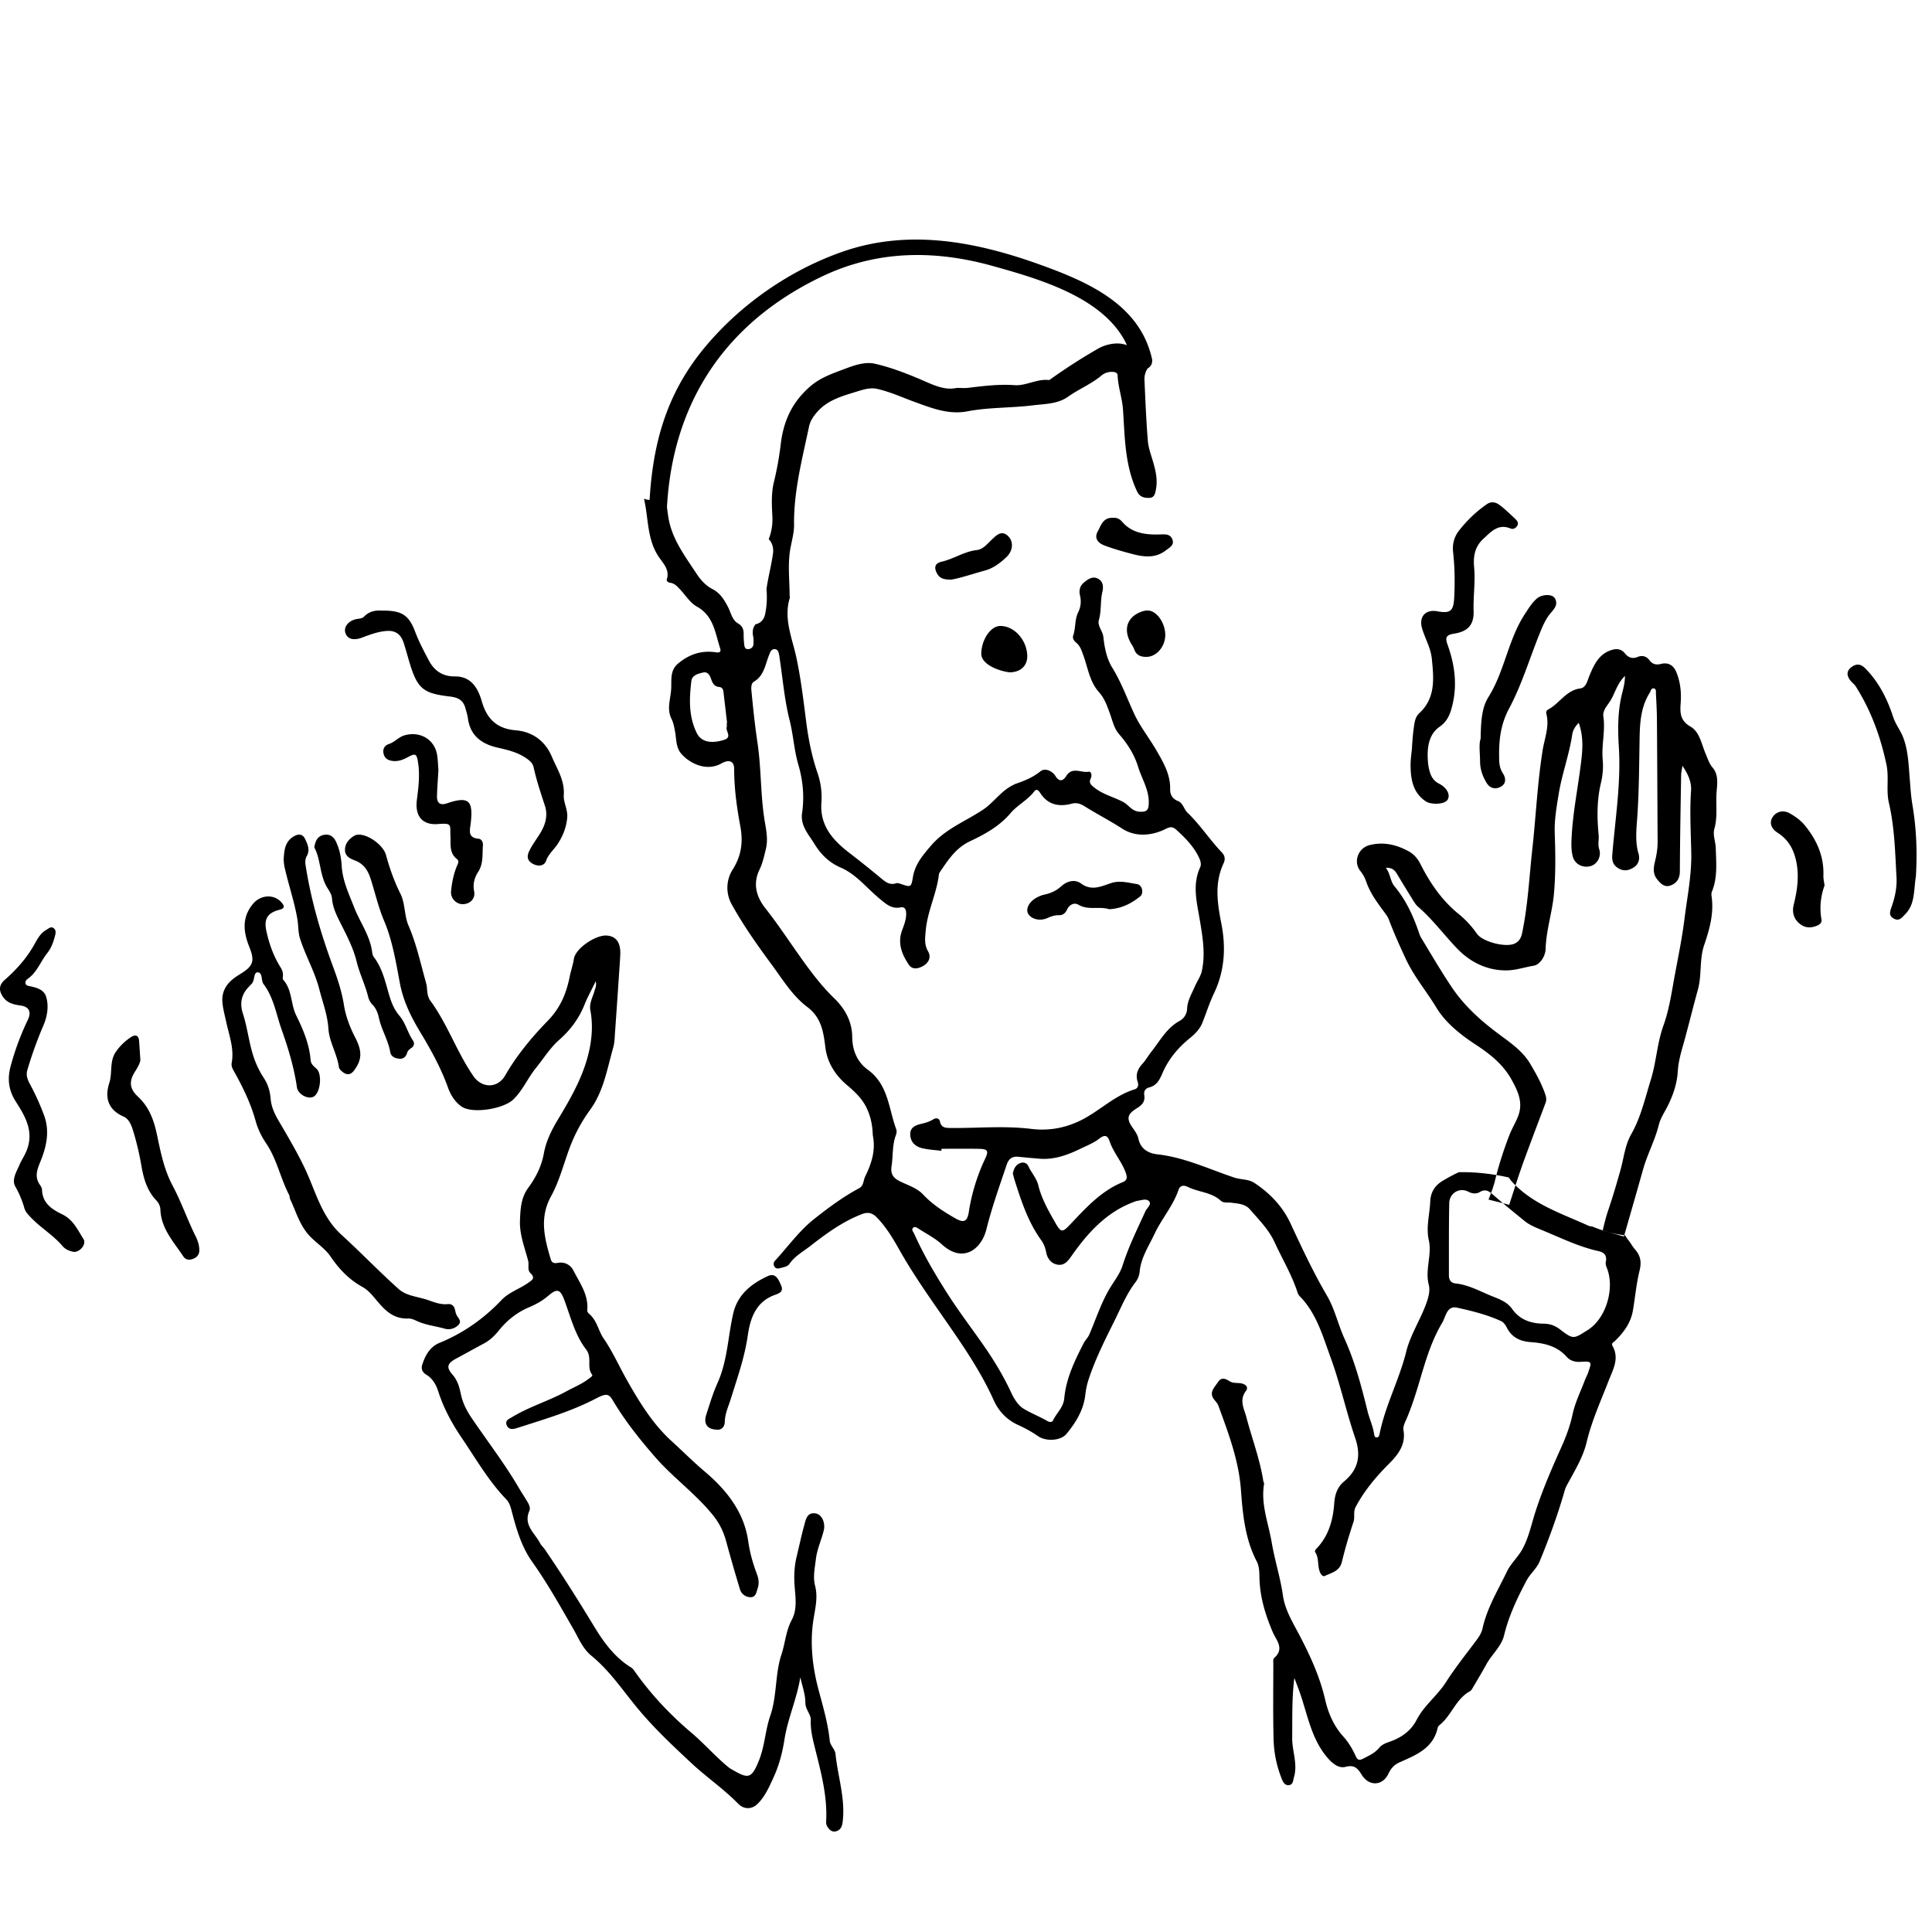
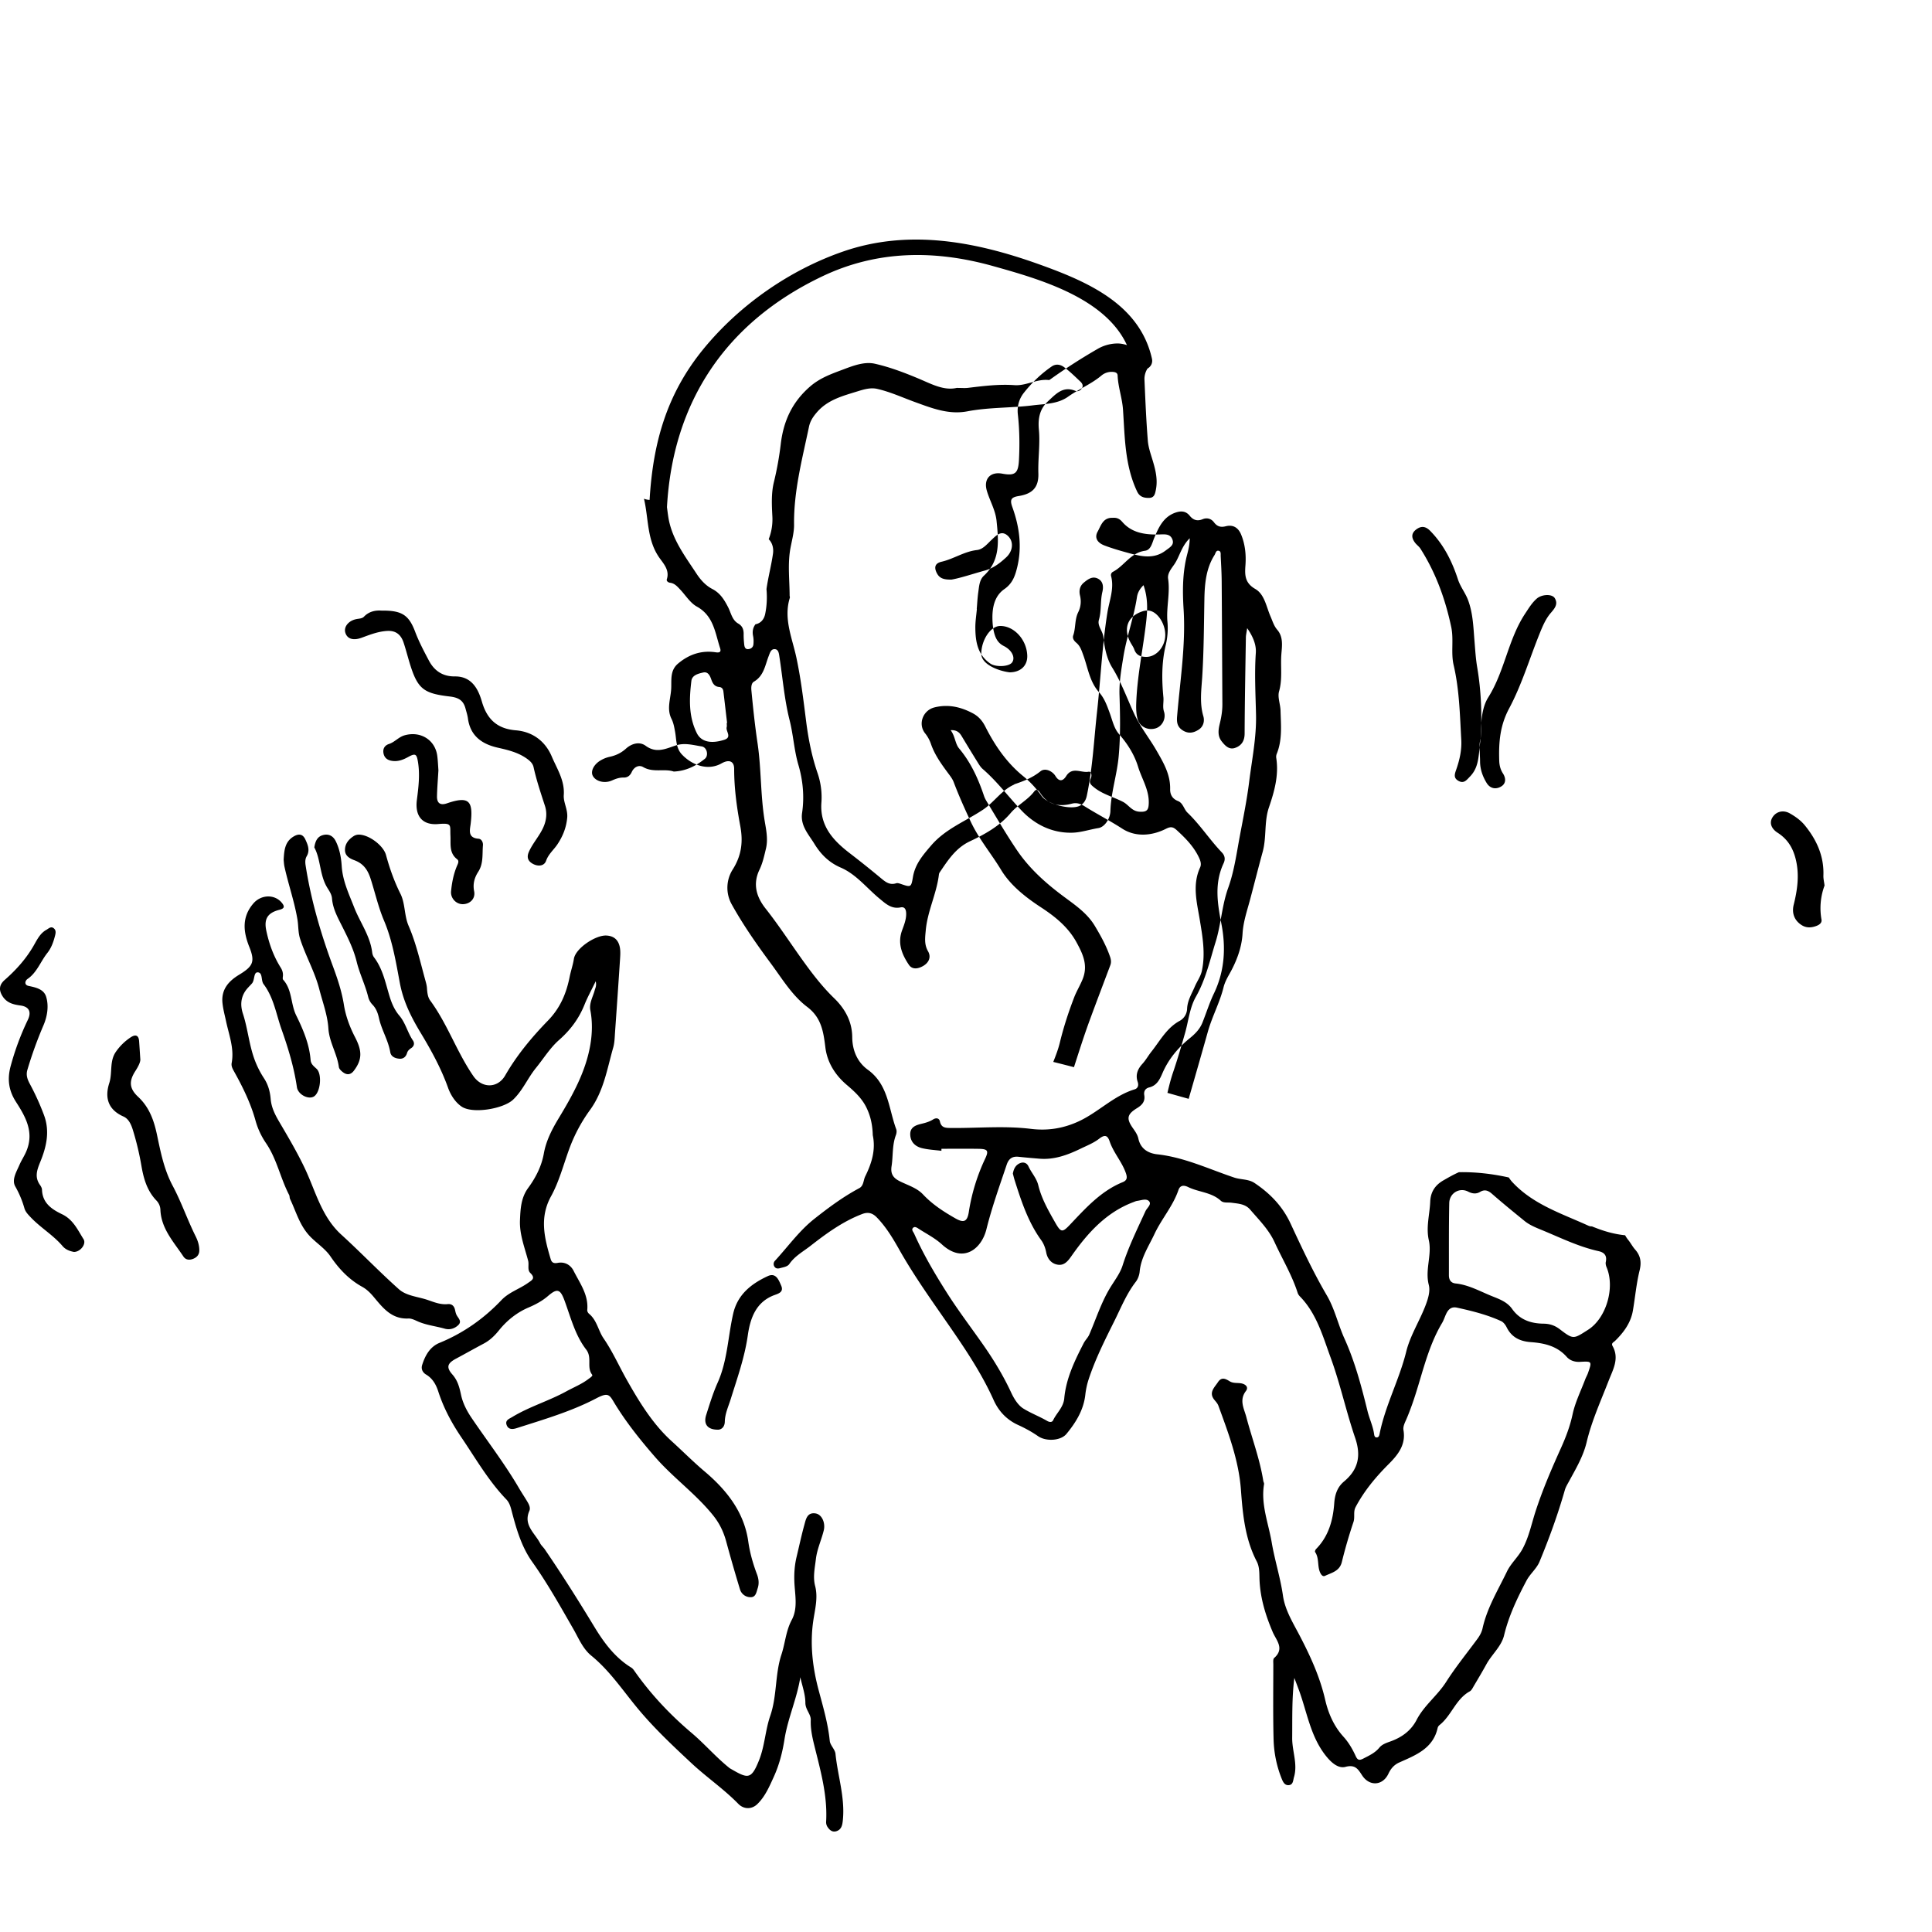
<svg xmlns="http://www.w3.org/2000/svg" width="250" height="250" viewBox="0 0 250 250">
  <g fill="none" fill-rule="evenodd">
-     <path fill="#FFF" d="M-460-3341H980v5684H-460z" />
-     <path fill="#000" d="M236.096 114.586a8.415 8.415 0 0 0-.395 4.413c.071.409-.258.662-.645.81-.649.247-1.295.293-1.911-.092-.959-.6-1.311-1.557-1.04-2.648.473-1.898.742-3.798.294-5.749-.337-1.47-1.002-2.686-2.385-3.57-.78-.5-1.15-1.289-.598-2.073.5-.708 1.392-.88 2.19-.424.719.411 1.403.892 1.936 1.545 1.576 1.93 2.493 4.042 2.405 6.483-.016.425.094.855.149 1.305M191.595 95.58c.03-2.104.133-3.986.983-5.338 2.136-3.395 2.57-7.508 4.773-10.836.46-.693.879-1.401 1.51-1.95.643-.56 1.978-.633 2.328-.05.455.756 0 1.31-.506 1.892-.652.75-1.05 1.688-1.423 2.606-1.323 3.264-2.336 6.693-3.982 9.774-1.196 2.237-1.353 4.412-1.279 6.762.02.59.152 1.132.48 1.64.4.62.422 1.315-.25 1.704-.68.393-1.413.263-1.864-.478-.511-.84-.84-1.752-.845-2.764-.004-1.116-.182-2.238.075-2.962m56.32 17.813c-.299 1.907-.099 3.595-1.38 4.905-.434.443-.784.967-1.507.551-.637-.366-.484-.848-.279-1.434.438-1.25.733-2.518.658-3.885-.179-3.232-.244-6.463-.986-9.649-.375-1.608.035-3.292-.315-4.943-.763-3.595-1.991-7.002-3.985-10.133-.175-.276-.472-.477-.676-.74-.472-.607-.565-1.213.13-1.738.644-.488 1.216-.425 1.8.168 1.77 1.796 2.846 3.97 3.602 6.288.318.971.963 1.75 1.31 2.681.642 1.72.686 3.537.834 5.324.093 1.133.157 2.258.35 3.387.54 3.162.623 6.351.444 9.218m-65.206-16.774c.064-.727.096-1.458.2-2.18.108-.753.146-1.594.728-2.132 2.157-1.994 1.896-4.513 1.639-7.076-.142-1.418-.88-2.608-1.263-3.929-.436-1.504.444-2.485 1.992-2.199 1.693.313 2.079-.06 2.167-1.774.1-1.973.076-3.932-.144-5.894-.115-1.026.151-1.996.77-2.782 1.032-1.309 2.225-2.464 3.6-3.412.572-.394 1.154-.257 1.615.084.748.554 1.42 1.217 2.1 1.86.237.223.428.526.202.876-.198.307-.535.458-.845.328-1.611-.671-2.538.427-3.545 1.353-1.087 1-1.308 2.262-1.174 3.675.177 1.88-.129 3.755-.068 5.644.058 1.82-.76 2.655-2.555 2.94-1.001.16-1.148.496-.81 1.434.913 2.532 1.273 5.14.62 7.808-.267 1.09-.6 2.068-1.654 2.798-1.343.928-1.605 2.54-1.537 4.097.026.583.095 1.215.29 1.819.22.676.556 1.136 1.182 1.453 1.052.531 1.512 1.503 1.064 2.121-.411.568-2.113.623-2.8.157-1.665-1.13-1.944-2.85-1.955-4.67-.004-.798.128-1.598.198-2.397l-.017-.002m-6.683 16.084c-.953-1.198-.283-2.985 1.222-3.356 1.779-.438 3.4-.06 4.956.767.72.382 1.224.946 1.613 1.715 1.236 2.448 2.774 4.694 4.937 6.444.912.74 1.69 1.599 2.365 2.559.742 1.056 3.8 1.83 4.93 1.243.523-.271.782-.722.904-1.299.757-3.577.922-7.22 1.322-10.839.474-4.284.66-8.599 1.344-12.869.245-1.532.903-3.08.477-4.7a.482.482 0 0 1 .243-.566c1.468-.764 2.286-2.47 4.144-2.72.776-.104.918-1.006 1.205-1.69.575-1.373 1.208-2.754 2.809-3.27.68-.219 1.281-.18 1.777.434.427.528.953.74 1.65.447.557-.234 1.12-.093 1.483.394.41.548.866.68 1.52.515.964-.244 1.631.182 2 1.086.522 1.28.651 2.617.551 3.985-.089 1.221-.09 2.255 1.265 3.036 1.222.704 1.431 2.306 1.982 3.558.263.6.43 1.22.877 1.738.801.93.606 2.113.525 3.163-.122 1.594.161 3.199-.297 4.8-.214.747.168 1.649.19 2.483.05 1.88.25 3.78-.49 5.596-.066.163-.09.366-.063.54.346 2.238-.239 4.316-.953 6.41-.627 1.842-.287 3.856-.805 5.74-.56 2.039-1.074 4.09-1.618 6.133-.39 1.468-.892 2.882-.985 4.45-.11 1.844-.786 3.602-1.71 5.237-.304.536-.6 1.104-.747 1.696-.492 1.985-1.476 3.776-2.035 5.76-.815 2.895-1.646 5.787-2.48 8.678-.917-.255-1.833-.513-2.749-.771.211-.885.429-1.769.72-2.627.579-1.696 1.076-3.404 1.564-5.124.448-1.577.59-3.268 1.412-4.711 1.26-2.214 1.804-4.71 2.541-7.073.7-2.246.802-4.698 1.626-6.99.777-2.159 1.082-4.458 1.507-6.72.437-2.33.916-4.676 1.205-7.007.359-2.881.956-5.751.888-8.702-.06-2.651-.21-5.309-.026-7.97.072-1.046-.337-2.075-1.117-3.21-.09.61-.163.894-.168 1.18-.066 4.157-.147 8.314-.163 12.472-.004.962-.427 1.56-1.237 1.843-.78.273-1.298-.296-1.735-.852-.56-.713-.427-1.532-.235-2.318.201-.823.334-1.646.329-2.494-.03-5.292-.05-10.585-.09-15.878-.008-1.094-.074-2.187-.128-3.28-.012-.244.061-.597-.229-.678-.387-.11-.429.324-.568.543-1.104 1.736-1.275 3.726-1.312 5.685-.062 3.355-.07 6.706-.28 10.061-.105 1.672-.36 3.4.14 5.096.187.633.026 1.352-.599 1.753-.636.409-1.31.57-2.054.102-.706-.444-.804-1.034-.742-1.786.383-4.625 1.135-9.233.844-13.893-.136-2.164-.145-4.287.303-6.428.169-.81.482-1.63.489-2.76-1.092 1.07-1.302 2.353-1.98 3.354-.374.552-.923 1.175-.817 1.88.28 1.868-.252 3.708-.087 5.558a9.351 9.351 0 0 1-.223 3.048c-.536 2.226-.518 4.477-.3 6.73.06.618-.128 1.227.075 1.852.3.922-.235 1.92-1.08 2.176-1.017.306-2.083-.218-2.348-1.25-.152-.591-.184-1.232-.167-1.848.108-3.66.91-7.238 1.31-10.865.168-1.533.188-2.997-.363-4.564-.53.525-.768 1.012-.85 1.557-.393 2.6-1.327 5.077-1.748 7.664-.268 1.649-.564 3.33-.51 4.985.088 2.663.14 5.297-.108 7.967-.221 2.385-1 4.664-1.069 7.071-.027.931-.71 2.051-1.559 2.187-1.1.177-2.2.55-3.267.593-2.584.103-4.868-.983-6.636-2.828-1.706-1.782-3.178-3.787-5.06-5.41-.27-.233-.467-.563-.659-.87a229.037 229.037 0 0 1-2.056-3.367c-.278-.462-.602-.824-1.439-.79.599.793.579 1.748 1.1 2.37 1.529 1.825 2.477 3.924 3.224 6.145.08.241.202.473.334.691 1.28 2.114 2.52 4.244 3.908 6.299 1.67 2.474 3.853 4.388 6.18 6.109 1.484 1.097 2.958 2.122 3.913 3.713.767 1.28 1.494 2.591 1.98 4.015.121.355.166.708.029 1.073-.896 2.382-1.801 4.76-2.68 7.15-.734 1.995-1.372 4.023-2.026 6.047-.89-.231-1.783-.46-2.677-.68.325-.821.642-1.643.85-2.502.482-1.99 1.113-3.919 1.842-5.823.311-.814.771-1.556 1.102-2.37.735-1.81.035-3.268-.779-4.766-1.08-1.988-2.784-3.352-4.618-4.551-2.013-1.316-3.957-2.86-5.149-4.836-1.274-2.11-2.885-4.001-3.954-6.295-.78-1.673-1.532-3.345-2.184-5.072-.164-.434-.476-.82-.757-1.2-.871-1.178-1.72-2.36-2.198-3.775a4.526 4.526 0 0 0-.743-1.333m-32.518 4.948c-1.235-.413-2.662.179-3.96-.578-.561-.327-1.183-.011-1.478.634-.208.458-.539.737-1.06.722-.552-.016-1.03.17-1.523.385-.952.415-2.082.108-2.459-.608-.317-.604.142-1.514 1.068-2.031a3.94 3.94 0 0 1 1.08-.423c.817-.172 1.516-.498 2.144-1.066.735-.663 1.748-.956 2.55-.368 1.411 1.033 2.641.357 3.952-.061 1.106-.353 2.22-.024 3.297.143.697.108.925 1.192.404 1.606-1.141.908-2.412 1.577-4.015 1.645M148.296 85c-.687-.008-1.256-.2-1.524-.966-.102-.293-.292-.553-.446-.825-1.048-1.859-.423-3.505 1.58-4.123.246-.076.524-.106.777-.072 1.176.16 2.223 1.883 2.09 3.404-.128 1.444-1.244 2.608-2.477 2.582m-25.164-10.001c-.983.018-1.536-.148-1.884-.796-.416-.777-.27-1.318.587-1.514 1.568-.36 2.94-1.328 4.573-1.512.786-.09 1.304-.76 1.877-1.298.6-.562 1.297-1.355 2.162-.509.765.75.62 1.952-.25 2.755-.804.738-1.65 1.401-2.731 1.696-1.55.424-3.074.95-4.334 1.178M130.65 87c-1.41-.167-3.702-1.016-3.674-2.443.036-1.77 1.197-3.542 2.445-3.557 1.8-.02 3.446 1.784 3.506 3.847.037 1.293-.862 2.143-2.277 2.153m13.349-19.994c.617-.049.95.21 1.245.551 1.207 1.392 2.917 1.652 4.726 1.604.719-.02 1.435-.125 1.731.626.29.736-.32 1.036-.877 1.458-1.495 1.13-3.121.766-4.661.349-1.085-.294-2.19-.607-3.246-1.009-.93-.353-1.32-1.012-.881-1.795.437-.783.678-1.835 1.963-1.784M92.997 184.998c-1.416.048-2-.695-1.619-1.896.45-1.411.884-2.839 1.486-4.184 1.274-2.845 1.33-5.958 2.01-8.93.57-2.492 2.357-3.875 4.468-4.855 1.054-.49 1.42.473 1.745 1.23.347.806-.309 1.016-.832 1.204-2.415.867-3.17 2.978-3.49 5.228-.407 2.86-1.366 5.535-2.212 8.253-.3.963-.74 1.876-.764 2.917-.016.645-.38.98-.792 1.033m-52.325-75.34c.13-.845.41-1.4 1.106-1.594.761-.212 1.337.117 1.667.784.5 1.008.704 2.124.772 3.217.119 1.925.94 3.625 1.615 5.356.76 1.947 2.074 3.676 2.33 5.827.026.214.102.45.23.62 1.159 1.52 1.492 3.355 2.035 5.11.275.892.64 1.73 1.254 2.45.806.947 1.058 2.19 1.749 3.202.23.34.176.722-.194.976-.252.172-.472.342-.563.654-.139.478-.467.774-.983.737-.553-.04-1.093-.266-1.19-.843-.26-1.543-1.123-2.88-1.457-4.391-.144-.653-.356-1.265-.853-1.771a2.179 2.179 0 0 1-.538-.96c-.382-1.569-1.12-3.036-1.495-4.573-.395-1.617-1.106-3.037-1.828-4.483-.594-1.192-1.26-2.346-1.367-3.717-.038-.48-.298-.893-.563-1.309-1.062-1.668-.869-3.725-1.727-5.291m16.06-10.003c-.072 1.249-.162 2.312-.185 3.378-.017.86.395 1.224 1.284.919 2.893-.993 3.42-.305 3.075 2.631-.09.78-.437 1.838 1.018 1.947.388.028.603.462.568.853-.101 1.156.084 2.353-.608 3.424-.487.755-.722 1.571-.53 2.522.19.935-.507 1.651-1.453 1.67-.865.018-1.62-.76-1.532-1.676.106-1.1.315-2.186.741-3.22.124-.301.36-.673.04-.92-1.053-.818-.808-1.95-.863-3.034-.07-1.373.273-1.681-1.576-1.52-2.031.178-3.037-1.008-2.768-3.108.211-1.644.415-3.276.141-4.939-.167-1.013-.325-1.148-1.262-.63-.668.37-1.345.626-2.125.498-.573-.093-.96-.388-1.071-.97-.114-.598.154-1.028.713-1.212.755-.247 1.249-.91 2.033-1.125 2.072-.573 3.966.615 4.218 2.713.08.657.105 1.32.141 1.799m-38.57 37.473c-.01.381-.303.932-.655 1.48-.834 1.297-.78 2.248.362 3.313 1.464 1.363 2.058 3.075 2.45 4.935.477 2.253.907 4.487 2.036 6.6 1.118 2.096 1.895 4.379 2.963 6.522.28.561.482 1.183.475 1.834-.007.557-.325.902-.83 1.092-.477.18-.94.119-1.226-.31-1.256-1.889-2.88-3.608-2.978-6.047a1.836 1.836 0 0 0-.528-1.213c-1.206-1.259-1.65-2.843-1.929-4.47a36.578 36.578 0 0 0-1.116-4.673c-.22-.706-.545-1.421-1.203-1.712-2.05-.905-2.434-2.492-1.84-4.34.429-1.34-.006-2.83.868-4.06a7.035 7.035 0 0 1 1.928-1.868c.62-.4 1.009-.237 1.064.517.052.707.094 1.415.159 2.4m18.543-25.863c.067-1.247.16-2.356 1.3-3.03.666-.392 1.179-.316 1.504.38.32.685.629 1.404.182 2.177-.21.363-.208.773-.147 1.171.696 4.492 1.96 8.812 3.535 13.069.591 1.597 1.148 3.25 1.423 4.992.227 1.434.76 2.874 1.43 4.163.91 1.749.99 2.879-.155 4.38-.37.482-.838.562-1.318.233-.254-.175-.573-.457-.609-.726-.23-1.73-1.242-3.223-1.356-4.994-.112-1.749-.745-3.392-1.177-5.077-.589-2.293-1.785-4.322-2.492-6.555-.257-.808-.198-1.65-.336-2.473-.39-2.328-1.18-4.544-1.68-6.837-.068-.317-.078-.647-.104-.873M9.57 162c-.528-.096-1.088-.303-1.464-.746-1.228-1.445-2.859-2.385-4.148-3.751-.33-.35-.662-.685-.798-1.153a12.65 12.65 0 0 0-1.174-2.807c-.507-.885.145-1.907.529-2.8.259-.604.63-1.144.889-1.76 1.053-2.495-.112-4.495-1.337-6.402-.95-1.48-1.142-2.928-.692-4.61a34.409 34.409 0 0 1 2.224-5.995c.503-1.052.155-1.716-.95-1.865-.93-.127-1.791-.33-2.353-1.256-.494-.814-.356-1.463.31-2.05 1.496-1.312 2.816-2.78 3.816-4.555.41-.727.8-1.494 1.563-1.92.306-.17.598-.5.956-.224.383.294.248.722.141 1.124-.2.757-.475 1.478-.96 2.088-.871 1.096-1.338 2.523-2.55 3.353-.341.234-.471.78.132.907.93.195 1.96.417 2.263 1.388.375 1.201.152 2.548-.333 3.69a52.51 52.51 0 0 0-2.091 5.784c-.217.738.046 1.315.359 1.892a32.795 32.795 0 0 1 1.77 3.905c.816 2.132.337 4.165-.461 6.114-.435 1.062-.756 1.98-.026 2.995.124.173.244.4.25.607.063 1.8 1.373 2.579 2.615 3.178 1.42.687 2.002 2.012 2.759 3.215.394.628-.41 1.656-1.239 1.654m39.835-82.986c2.578-.032 3.496.558 4.313 2.726.489 1.298 1.137 2.52 1.783 3.739.695 1.314 1.777 2.067 3.365 2.05 2.19-.022 3.03 1.661 3.49 3.254.668 2.323 2.016 3.525 4.392 3.719 2.264.185 3.851 1.496 4.652 3.391.666 1.575 1.688 3.093 1.553 4.987-.067.961.55 1.868.442 2.957-.129 1.296-.571 2.376-1.263 3.417-.474.714-1.158 1.25-1.467 2.128-.243.696-1.032.765-1.705.401-.636-.343-.837-.844-.523-1.554.503-1.138 1.374-2.053 1.88-3.197.408-.927.491-1.857.198-2.76-.539-1.653-1.095-3.299-1.469-5-.106-.487-.456-.805-.856-1.094-1.135-.818-2.458-1.131-3.79-1.433-2.079-.472-3.548-1.548-3.85-3.784-.059-.43-.198-.848-.31-1.27-.273-1.03-.86-1.427-2.03-1.564-3.22-.379-4.09-.899-5.046-3.839-.337-1.035-.594-2.097-.936-3.13-.328-.993-.966-1.585-2.128-1.517-1.168.068-2.223.484-3.294.878-1.086.399-1.867.166-2.117-.641-.24-.774.428-1.59 1.481-1.777.33-.06.696-.062.928-.304.707-.737 1.593-.842 2.307-.783m-19.418 58.491c.334-1.859-.36-3.591-.735-5.359-.166-.783-.38-1.547-.462-2.355-.182-1.755.799-2.84 2.145-3.656 1.787-1.084 2.105-1.664 1.332-3.592-.797-1.988-.988-3.867.507-5.623 1.011-1.189 2.772-1.228 3.695-.102.383.468.361.737-.303.906-1.544.393-2.026 1.182-1.705 2.7.357 1.69.934 3.301 1.86 4.777.204.324.313.655.295 1.033-.009.182-.07.432.024.537 1.192 1.32.958 3.131 1.692 4.624.896 1.821 1.701 3.71 1.862 5.774.042.544.43.81.778 1.14.731.692.503 3.018-.331 3.563-.707.462-2.082-.23-2.22-1.194-.371-2.57-1.14-5.086-1.988-7.479-.689-1.942-1.009-4.116-2.323-5.849-.366-.483-.077-1.502-.76-1.528-.558-.022-.36 1.003-.75 1.442-.291.328-.624.628-.862.99-.604.912-.637 1.897-.302 2.92.644 1.975.797 4.065 1.542 6.03.316.836.712 1.601 1.186 2.326.543.833.783 1.727.863 2.68.091 1.083.548 2 1.097 2.934 1.16 1.978 2.325 3.943 3.318 6.033 1.393 2.929 2.145 6.237 4.721 8.583 2.53 2.305 4.898 4.784 7.453 7.063.986.879 2.464.96 3.721 1.39.831.283 1.666.636 2.597.54.523-.054.832.232.945.733.047.213.092.432.181.63.2.437.771.844.24 1.354-.472.451-1.105.646-1.754.46-1.14-.325-2.335-.446-3.435-.921-.406-.176-.85-.414-1.266-.395-2.19.1-3.314-1.398-4.495-2.803-.433-.515-.894-.975-1.484-1.301-1.72-.95-3.008-2.323-4.094-3.92-.674-.991-1.72-1.663-2.56-2.508-1.429-1.438-1.869-3.246-2.673-4.927-.077-.16-.043-.374-.124-.53-1.129-2.163-1.582-4.62-2.967-6.665a9.838 9.838 0 0 1-1.382-2.95c-.62-2.242-1.644-4.334-2.78-6.369-.198-.356-.394-.705-.299-1.136m73.575 79.527c-.433 2.756-1.624 5.321-2.05 8.045-.266 1.69-.683 3.304-1.379 4.831-.568 1.247-1.118 2.552-2.13 3.537-.741.722-1.77.688-2.469-.03-1.875-1.924-4.11-3.44-6.063-5.265-2.487-2.321-4.961-4.641-7.14-7.306-1.844-2.253-3.507-4.719-5.811-6.597-1.113-.907-1.642-2.26-2.323-3.444-1.699-2.954-3.354-5.923-5.335-8.71-1.423-2.003-2.074-4.36-2.689-6.708-.132-.502-.288-.983-.662-1.371-2.31-2.402-3.952-5.282-5.804-8.013-1.258-1.858-2.305-3.803-2.995-5.946-.28-.866-.721-1.682-1.578-2.19-.446-.264-.67-.72-.508-1.235.383-1.226 1.016-2.359 2.238-2.86 3.092-1.265 5.743-3.138 8.018-5.532.976-1.028 2.306-1.425 3.412-2.207.503-.355 1.064-.6.33-1.306-.415-.4-.143-1.052-.283-1.589-.453-1.723-1.134-3.423-1.057-5.236.061-1.443.124-2.9 1.055-4.173.98-1.338 1.734-2.8 2.034-4.472.295-1.641 1.042-3.098 1.908-4.533 1.8-2.979 3.51-6.032 4.105-9.515.25-1.464.29-2.975.007-4.469-.18-.94.346-1.759.569-2.628.07-.274.253-.521.124-1.138-.56 1.16-1.062 2.06-1.443 3.01-.724 1.808-1.816 3.286-3.302 4.593-1.16 1.02-2 2.4-2.99 3.616-1.064 1.307-1.706 2.91-2.95 4.097-1.258 1.2-5.227 1.868-6.655.913-.829-.554-1.434-1.511-1.765-2.437-.894-2.5-2.155-4.806-3.515-7.061-1.232-2.042-2.268-4.058-2.727-6.504-.507-2.705-.96-5.503-2.046-8.067-.747-1.764-1.153-3.61-1.732-5.408-.385-1.197-.948-1.985-2.123-2.418-.58-.214-1.188-.553-1.198-1.299-.01-.803.456-1.376 1.101-1.8.175-.116.404-.196.612-.205 1.304-.057 3.248 1.374 3.593 2.631.474 1.73 1.057 3.398 1.871 5.023.627 1.251.482 2.815 1.051 4.135.992 2.295 1.522 4.723 2.185 7.114.088.316.174.64.195.964.037.56.101 1.162.411 1.584 2.246 3.053 3.452 6.687 5.592 9.79 1.115 1.615 3.151 1.604 4.12-.083 1.512-2.634 3.445-4.946 5.531-7.095 1.603-1.65 2.384-3.524 2.813-5.678.155-.772.421-1.51.545-2.31.212-1.372 2.813-3.085 4.194-3.02 1.063.05 1.615.647 1.769 1.628.072.465.04.953.009 1.428-.208 3.16-.424 6.319-.649 9.477-.046.657-.055 1.336-.234 1.962-.796 2.778-1.223 5.65-3.032 8.119a20.584 20.584 0 0 0-2.66 5.008c-.751 2.053-1.306 4.217-2.352 6.12-1.532 2.784-.85 5.418-.046 8.132.153.517.47.566.93.481.93-.168 1.665.3 2.034 1.03.81 1.607 1.955 3.123 1.766 5.086-.014.152.104.368.23.471 1.025.842 1.194 2.181 1.881 3.182 1.173 1.707 1.993 3.576 2.993 5.347 1.608 2.849 3.362 5.73 5.824 7.964 1.426 1.294 2.79 2.67 4.274 3.924 2.785 2.354 5.096 5.216 5.635 9.05.204 1.457.606 2.861 1.123 4.234.228.603.302 1.209.093 1.829-.161.48-.231 1.125-.86 1.147a1.42 1.42 0 0 1-1.43-1.02 208.91 208.91 0 0 1-1.783-6.196c-.343-1.25-.862-2.34-1.706-3.388-2.24-2.784-5.17-4.862-7.504-7.548-1.871-2.153-3.642-4.358-5.14-6.784-.738-1.196-.808-1.664-2.441-.805-3.258 1.712-6.814 2.74-10.316 3.864-.525.169-1.085.212-1.308-.417-.216-.612.336-.782.747-1.032 2.212-1.339 4.715-2.066 6.978-3.307.965-.53 1.998-.935 2.88-1.613.205-.157.586-.385.461-.547-.75-.969.046-2.197-.771-3.254-1.416-1.833-1.992-4.13-2.78-6.282-.56-1.536-.946-1.69-2.157-.647-.744.641-1.6 1.1-2.534 1.498-1.492.636-2.78 1.666-3.806 2.94-.564.7-1.177 1.298-1.975 1.721-1.2.636-2.382 1.306-3.58 1.946-1.116.596-1.32 1.098-.48 2.052.708.803.917 1.692 1.128 2.665.232 1.074.756 2.071 1.367 2.972 2.052 3.022 4.287 5.921 6.132 9.082.35.601.743 1.178 1.096 1.778.209.353.404.777.237 1.155-.807 1.829.715 2.87 1.394 4.191.147.285.414.507.598.776 2.246 3.283 4.363 6.644 6.426 10.047 1.21 1.995 2.659 3.976 4.77 5.263.152.093.277.245.381.394 2.115 3.019 4.607 5.673 7.432 8.063 1.672 1.414 3.113 3.102 4.83 4.486.03.023.054.053.085.071 2.34 1.359 2.768 1.572 3.804-1.02.746-1.865.805-3.88 1.45-5.749.892-2.582.604-5.371 1.451-7.94.49-1.48.57-3.054 1.337-4.486.828-1.547.387-3.32.331-4.99-.037-1.08.042-2.117.29-3.155.335-1.39.63-2.79 1.011-4.166.199-.717.358-1.628 1.447-1.458.818.128 1.296 1.226 1.06 2.191-.301 1.242-.862 2.405-1.017 3.698-.139 1.168-.404 2.326-.102 3.492.403 1.55-.032 3.067-.246 4.56-.435 3.033-.075 6 .69 8.883.582 2.189 1.223 4.338 1.45 6.603.058.58.683 1.101.742 1.68.289 2.861 1.25 5.65.953 8.576-.062.61-.15 1.2-.815 1.428-.549.188-.92-.153-1.19-.574a1.113 1.113 0 0 1-.159-.625c.199-3.42-.733-6.666-1.539-9.93-.262-1.066-.49-2.12-.448-3.24.028-.777-.698-1.342-.698-2.234 0-1.104-.416-2.208-.653-3.312m101.947-44.967c-1.912 1.22-1.897 1.296-3.684-.07-.645-.492-1.305-.703-2.092-.713-1.604-.02-3.054-.477-4.06-1.902-.71-1.004-1.844-1.335-2.835-1.75-1.452-.607-2.88-1.385-4.482-1.55-.615-.063-.87-.469-.868-1.075.007-3.105-.017-6.21.044-9.314.027-1.315 1.33-2.07 2.444-1.497.525.27 1.033.34 1.542.04.594-.353 1.038-.198 1.547.247 1.373 1.203 2.789 2.354 4.202 3.504.686.558 1.49.87 2.298 1.203 2.394.988 4.726 2.142 7.267 2.704.63.14 1.17.463.952 1.431-.03.153-.002.401.105.654 1.126 2.662-.053 6.604-2.38 8.088m-57.285-15.342c-1.055 2.312-2.183 4.582-2.96 7.028-.339 1.067-1.084 2.001-1.668 2.98-1.121 1.879-1.781 3.969-2.645 5.965-.171.397-.516.712-.716 1.101-1.162 2.265-2.283 4.552-2.52 7.156-.104 1.156-.986 1.87-1.44 2.826-.146.306-.49.253-.772.089-1.007-.587-2.113-1-3.086-1.605-.683-.425-1.208-1.28-1.568-2.057-.998-2.152-2.227-4.182-3.557-6.092-1.598-2.291-3.296-4.513-4.796-6.879-1.55-2.444-3.02-4.94-4.203-7.598-.107-.24-.428-.531-.103-.789.217-.172.497.032.702.164 1.01.652 2.109 1.207 2.988 2.013 2.76 2.531 5.133.58 5.762-1.952.708-2.852 1.694-5.587 2.622-8.354.273-.815.752-1.115 1.55-1.03.898.097 1.8.172 2.7.247 1.91.158 3.64-.483 5.322-1.299.817-.396 1.688-.735 2.396-1.286.715-.557 1.086-.456 1.355.339.503 1.488 1.602 2.648 2.112 4.14.205.601.106.928-.424 1.143-2.782 1.13-4.754 3.317-6.77 5.448-1.032 1.09-1.207 1.108-1.967-.228-.872-1.535-1.761-3.076-2.186-4.83-.225-.924-.888-1.603-1.271-2.44-.202-.442-.649-.607-1.118-.398-.549.243-.791.73-.899 1.34.072.268.137.557.226.838.862 2.719 1.747 5.427 3.432 7.762.35.486.545 1.02.662 1.622.16.82.68 1.445 1.505 1.567.803.12 1.277-.434 1.735-1.09 2.107-3.01 4.514-5.683 8.027-7.005.17-.064.34-.146.517-.168.528-.069 1.2-.355 1.544.08.313.398-.297.834-.488 1.252m-31.829-3.888c-.824-.415-1.18-.95-1.027-1.929.208-1.333.065-2.716.558-4.016.087-.23.129-.54.048-.76-.993-2.674-1.012-5.775-3.678-7.706-1.333-.965-2.005-2.466-2.018-4.221-.015-2.017-.935-3.677-2.343-5.038-1.449-1.403-2.663-2.961-3.851-4.6-1.686-2.323-3.24-4.746-5.024-7.006-1.151-1.46-1.698-3.128-.78-5.03.407-.845.615-1.798.837-2.732.288-1.216.016-2.46-.166-3.556-.553-3.338-.43-6.719-.924-10.059-.336-2.261-.581-4.562-.798-6.852-.039-.414-.008-.927.325-1.121 1.289-.753 1.45-2.125 1.918-3.326.167-.43.3-.932.815-.88.456.048.505.572.566.967.425 2.747.644 5.544 1.321 8.225.485 1.915.58 3.882 1.137 5.783.589 2.004.788 4.11.478 6.214-.244 1.652.841 2.772 1.585 3.989.817 1.338 1.87 2.42 3.42 3.087 1.998.86 3.368 2.66 5.03 4.027.788.648 1.533 1.362 2.714 1.121.596-.121.72.372.72.853.001.752-.285 1.445-.534 2.129-.609 1.675-.012 3.111.879 4.44.47.702 1.274.503 1.884.139.69-.412 1.038-1.115.602-1.878-.514-.897-.384-1.753-.296-2.723.222-2.444 1.356-4.643 1.68-7.045.019-.145.031-.31.109-.423 1.073-1.581 2.074-3.174 3.937-4.05 1.93-.907 3.824-1.957 5.25-3.64.903-1.068 2.212-1.682 3.065-2.814.3-.4.577-.096.767.203 1 1.567 2.459 1.82 4.101 1.385.652-.172 1.17.046 1.655.35 1.597 1.002 3.274 1.86 4.865 2.889 1.693 1.093 3.801.951 5.66.011.627-.317.93-.238 1.396.188 1.112 1.019 2.153 2.071 2.828 3.457.225.462.389.92.184 1.366-1.038 2.265-.41 4.535-.037 6.791.365 2.204.75 4.406.257 6.624-.155.697-.618 1.322-.905 1.996-.399.935-.953 1.805-.996 2.883a1.853 1.853 0 0 1-.946 1.546c-1.689.91-2.542 2.566-3.664 3.983-.41.515-.733 1.106-1.175 1.588-.627.68-.91 1.436-.613 2.314.174.509 0 .866-.396.986-2.73.834-4.706 2.983-7.272 4.157-2.04.934-4.05 1.21-6.137.955-3.461-.423-6.911-.08-10.365-.116-.645-.008-1.234.008-1.416-.843-.1-.47-.527-.485-.88-.262-.477.3-1 .443-1.532.57-.75.18-1.456.45-1.428 1.388.029.979.665 1.554 1.542 1.764.811.195 1.66.232 2.492.338l.004-.263c1.592 0 3.183-.017 4.774.006 1.208.016 1.381.224.88 1.28a25.112 25.112 0 0 0-2.117 6.912c-.2 1.268-.678 1.408-1.732.807-1.522-.867-2.968-1.797-4.191-3.1-.802-.855-2-1.196-3.042-1.722M96.301 83.397c-.047-.44-.08-.885-.073-1.327.01-.6-.149-1.065-.708-1.387-.795-.456-.926-1.383-1.304-2.113-.503-.971-1.02-1.826-2.05-2.359-.842-.436-1.502-1.159-2.04-1.98-1.509-2.303-3.208-4.506-3.65-7.343-.066-.419-.116-.84-.172-1.26.756-13.58 7.57-23.91 20.126-29.881 7.114-3.384 14.562-3.418 22.066-1.318 5.994 1.677 14.49 4.083 17.328 10.227-.427-.136-.87-.227-1.341-.21a5.206 5.206 0 0 0-2.491.726 74.09 74.09 0 0 0-5.997 3.855c-.088.063-.197.16-.286.15-1.542-.174-2.94.77-4.43.662-2.038-.146-4.025.111-6.028.35-.399.047-.808.007-1.45.007-1.692.385-3.299-.523-4.992-1.23-1.821-.761-3.694-1.471-5.61-1.901-1.311-.294-2.73.233-3.965.699-1.504.568-3.05 1.086-4.364 2.213-2.326 1.996-3.472 4.44-3.836 7.445a40.943 40.943 0 0 1-.89 4.953c-.348 1.397-.28 2.93-.203 4.392a7.067 7.067 0 0 1-.471 3.007c.473.467.655 1.161.553 1.879-.219 1.545-.626 3.046-.84 4.572.09 1.045.058 2.111-.169 3.219-.166.813-.673 1.228-1.259 1.339-.324.429-.425.933-.307 1.509.073.356.08.737.042 1.1-.04.372-.323.586-.685.607-.39.022-.472-.304-.504-.602m-2.604 12.341c-1.723.54-2.971.242-3.523-.861-1.082-2.163-.99-4.466-.71-6.762.092-.755.887-.945 1.512-1.09.636-.147.885.39 1.058.882.176.506.406.933 1.03.989.354.032.507.264.544.583.161 1.357.319 2.715.478 4.073l-.047.006c0 .18.037.37-.007.539-.14.544.742 1.304-.335 1.641m116.98 64.69a3.558 3.558 0 0 1-.384-.584c-1.362-.139-2.627-.49-3.92-1.001-.122-.043-.248-.097-.372-.147a1.015 1.015 0 0 1-.452-.085c-3.476-1.589-7.196-2.753-9.899-5.697-.155-.17-.283-.36-.412-.548-2.173-.488-4.38-.725-6.456-.684-.693.304-1.343.676-2.005 1.057-1.105.634-1.658 1.53-1.707 2.754-.066 1.663-.565 3.286-.18 4.997.425 1.893-.515 3.807-.005 5.777.215.827-.1 1.836-.463 2.764-.773 1.98-1.953 3.831-2.455 5.863-.897 3.634-2.706 6.953-3.443 10.624-.04.205-.094.474-.367.485-.29.013-.323-.256-.354-.466-.15-1.022-.605-1.963-.846-2.944-.787-3.2-1.62-6.368-2.988-9.39-.826-1.823-1.257-3.836-2.271-5.567-1.76-3.004-3.232-6.15-4.691-9.293-1.052-2.266-2.655-3.91-4.664-5.258-.793-.533-1.765-.417-2.635-.709-3.286-1.1-6.442-2.62-9.955-3.008-1.178-.13-2.163-.707-2.448-2.034-.11-.51-.412-.93-.711-1.356-.864-1.23-.752-1.791.524-2.577.644-.396 1.09-.85.951-1.684-.083-.494.12-.876.637-1.004.985-.243 1.36-1.02 1.717-1.85.78-1.812 2.02-3.294 3.538-4.521.707-.573 1.3-1.182 1.635-2.018.504-1.259.907-2.564 1.492-3.783 1.39-2.899 1.557-5.955.96-9-.524-2.674-.922-5.251.282-7.827.233-.498.2-.967-.225-1.412-1.57-1.638-2.8-3.568-4.445-5.145-.469-.45-.564-1.242-1.235-1.506-.729-.287-1.024-.845-1.009-1.544.041-1.9-.87-3.433-1.771-4.998-.914-1.584-2.069-3.016-2.852-4.683-.943-2.012-1.677-4.113-2.864-6.026-.728-1.174-1.004-2.601-1.155-3.992-.085-.779-.802-1.413-.576-2.197.342-1.184.166-2.41.445-3.596.15-.635.146-1.378-.58-1.743-.71-.356-1.286.087-1.799.504-.53.43-.67 1.024-.51 1.691.178.743.102 1.48-.232 2.151-.473.952-.307 2.025-.646 2.999-.136.395.118.718.405.96.502.424.67.985.89 1.583.602 1.632.815 3.447 2.039 4.807.711.792 1.042 1.753 1.396 2.717.34.928.545 1.962 1.194 2.703 1.105 1.263 1.988 2.66 2.467 4.227.476 1.553 1.424 2.966 1.383 4.69-.02.895-.218 1.197-1.213 1.13-1.001-.067-1.387-.892-2.115-1.27-1.232-.641-2.618-.97-3.73-1.863-.415-.333-.734-.588-.451-1.165.181-.37.09-.946-.288-.875-.955.177-2.102-.699-2.89.565-.332.53-.838.888-1.4-.026-.379-.616-1.323-1.08-1.926-.595-1.021.822-2.154 1.269-3.348 1.667-.033.01-.056.05-.088.065-1.617.724-2.56 2.276-3.994 3.233-2.26 1.508-4.854 2.465-6.722 4.641-1.083 1.262-2.075 2.411-2.355 4.094-.22 1.327-.279 1.313-1.527.889-.203-.07-.453-.161-.634-.101-.838.275-1.385-.167-1.972-.655a130.29 130.29 0 0 0-4.032-3.227c-2.172-1.663-3.894-3.545-3.676-6.553a9.568 9.568 0 0 0-.49-3.797c-.756-2.195-1.196-4.444-1.488-6.74-.35-2.76-.68-5.52-1.264-8.25-.541-2.528-1.678-5.016-.846-7.704.03-.097-.024-.217-.024-.327-.006-2.037-.269-4.077.107-6.109.186-1.01.479-2.028.467-3.04-.053-4.34 1.057-8.49 1.934-12.68.154-.74.55-1.321 1.05-1.894 1.406-1.613 3.384-2.103 5.277-2.692.765-.238 1.64-.498 2.485-.306 1.709.385 3.296 1.128 4.935 1.72 2.16.782 4.329 1.648 6.746 1.187 2.802-.535 5.674-.424 8.49-.777 1.526-.191 3.186-.155 4.543-1.118 1.391-.989 3-1.63 4.32-2.74a2.045 2.045 0 0 1 1.329-.473c.35.006.744.064.76.47.06 1.507.597 2.936.697 4.432.24 3.591.233 7.22 1.825 10.581.325.686.867.837 1.529.828.678-.009.779-.468.893-1.024.26-1.27-.006-2.46-.36-3.661-.264-.898-.602-1.802-.676-2.721-.21-2.625-.319-5.26-.434-7.891-.022-.52.13-1.025.389-1.435.418-.244.713-.698.575-1.303-1.591-7.02-8.302-9.928-14.514-12.162-8.237-2.962-16.88-4.624-25.367-1.712-6.96 2.389-13.479 6.938-18.138 12.624-4.838 5.904-6.55 12.287-6.981 19.544a2.193 2.193 0 0 1-.73-.155c.614 2.568.359 5.342 2.014 7.668.556.78 1.324 1.598.943 2.765-.07.216.176.412.409.439.607.072.957.498 1.335.898.703.745 1.284 1.714 2.14 2.187 2.178 1.204 2.364 3.395 3.01 5.376.146.452 0 .626-.573.539-1.835-.276-3.45.266-4.87 1.465-1.032.87-.838 2.061-.88 3.168-.047 1.323-.626 2.661.032 3.974.268.535.36 1.1.468 1.682.184.99.093 2.071.856 2.905 1.192 1.3 3.292 2.234 5.157 1.181 1.01-.57 1.63-.246 1.63.7 0 2.506.337 4.97.795 7.425.37 1.983.18 3.77-.981 5.606a4.406 4.406 0 0 0-.132 4.509c1.495 2.692 3.26 5.21 5.085 7.675 1.448 1.956 2.733 4.123 4.685 5.598 1.849 1.397 2.1 3.222 2.354 5.257.24 1.925 1.263 3.559 2.762 4.832 1.013.86 1.977 1.743 2.564 2.97.485 1.012.75 2.065.803 3.443.001.037-.003.075.005.11.396 1.901-.146 3.634-.975 5.307-.255.515-.194 1.226-.775 1.536-2.081 1.11-3.96 2.505-5.802 3.96-1.973 1.556-3.418 3.602-5.101 5.428a.607.607 0 0 0-.036.815c.183.234.453.214.711.141.424-.119.937-.177 1.185-.539.708-1.028 1.788-1.603 2.728-2.338 2.075-1.621 4.203-3.169 6.694-4.122.728-.279 1.308-.156 1.883.433 1.196 1.227 2.071 2.683 2.892 4.14 2.271 4.037 5.044 7.741 7.63 11.562 1.73 2.557 3.344 5.14 4.606 7.945.662 1.472 1.723 2.564 3.167 3.22.91.415 1.762.88 2.582 1.449 1.023.708 2.926.606 3.67-.295 1.216-1.471 2.22-3.097 2.44-5.057.079-.7.224-1.377.442-2.037.86-2.604 2.094-5.055 3.31-7.495.857-1.719 1.577-3.534 2.773-5.084.279-.361.466-.867.508-1.324.169-1.82 1.177-3.29 1.918-4.873.917-1.957 2.393-3.609 3.099-5.683.223-.658.727-.649 1.257-.389 1.372.673 3.022.66 4.227 1.77.351.324.914.193 1.385.258.863.12 1.771.143 2.413.89 1.148 1.335 2.417 2.595 3.158 4.214 1.001 2.188 2.257 4.26 2.992 6.57.054.168.17.33.295.458 2.158 2.21 2.953 5.14 3.964 7.894 1.247 3.4 2.005 6.975 3.178 10.405.788 2.305.414 4.094-1.445 5.644-.856.714-1.182 1.677-1.263 2.817-.158 2.195-.73 4.275-2.349 5.916-.089.09-.178.315-.132.383.552.801.277 1.795.643 2.633.124.285.341.604.647.458.861-.414 1.886-.594 2.177-1.797a64.56 64.56 0 0 1 1.503-5.172c.216-.646-.052-1.31.277-1.932 1.109-2.089 2.593-3.875 4.26-5.542 1.197-1.197 2.26-2.494 1.936-4.402-.08-.467.154-.927.35-1.369.265-.603.498-1.221.722-1.841 1.284-3.562 1.944-7.353 3.92-10.663.223-.376.35-.806.541-1.202.278-.577.672-.942 1.388-.786 1.953.428 3.89.91 5.713 1.743.303.139.564.491.72.806.644 1.298 1.728 1.81 3.108 1.911 1.752.129 3.408.494 4.656 1.906.424.48 1.05.683 1.703.649 1.583-.084 1.587-.092 1.052 1.452-.096.276-.251.532-.355.806-.566 1.504-1.302 2.974-1.636 4.53-.329 1.529-.864 2.944-1.496 4.346-1.22 2.706-2.393 5.423-3.31 8.259-.525 1.621-.852 3.316-1.696 4.853-.573 1.045-1.481 1.825-1.993 2.89-1.156 2.403-2.57 4.695-3.155 7.346-.111.502-.363.956-.673 1.377-1.364 1.85-2.817 3.641-4.051 5.574-1.124 1.76-2.843 3.03-3.809 4.896-.73 1.413-1.937 2.272-3.401 2.794-.528.188-1.068.37-1.423.802-.558.678-1.308 1.015-2.057 1.403-.524.272-.755.226-1.003-.32-.41-.902-.916-1.771-1.584-2.505-1.247-1.368-1.967-3.055-2.358-4.76-.682-2.974-1.922-5.67-3.315-8.339-.863-1.652-1.887-3.288-2.153-5.148-.333-2.332-1.06-4.566-1.453-6.877-.425-2.507-1.431-4.934-.993-7.556.021-.132-.077-.28-.1-.425-.45-2.836-1.474-5.517-2.2-8.277-.272-1.036-.954-2.162-.052-3.341.415-.542-.094-.937-.705-1.014-.47-.06-.958.015-1.393-.253-.527-.323-1.047-.598-1.515.112-.475.719-1.244 1.365-.437 2.325.187.223.395.458.492.723 1.295 3.542 2.637 7.074 2.917 10.885.235 3.19.533 6.36 2.049 9.272.343.66.33 1.414.349 2.155.064 2.45.76 4.744 1.719 6.985.453 1.06 1.571 2.137.182 3.35-.162.141-.108.559-.108.848-.002 3.22-.048 6.441.033 9.66a14.64 14.64 0 0 0 1.025 5.048c.175.439.389.964.973.894.546-.067.52-.618.643-1.035.504-1.711-.25-3.367-.233-5.078.025-2.569-.052-5.138.278-7.757.19.502.381 1.003.568 1.506 1.076 2.89 1.498 6.036 3.506 8.565.696.877 1.598 1.688 2.543 1.437 1.305-.348 1.658.353 2.175 1.132.945 1.42 2.653 1.307 3.383-.247.313-.668.739-1.158 1.414-1.458 2.137-.951 4.368-1.804 4.957-4.473a.702.702 0 0 1 .24-.363c1.553-1.23 2.098-3.36 3.915-4.362.23-.127.373-.441.52-.69.554-.934 1.11-1.866 1.633-2.818.705-1.285 1.941-2.31 2.284-3.732.61-2.534 1.71-4.837 2.912-7.105.458-.864 1.307-1.542 1.675-2.43 1.257-3.032 2.377-6.12 3.28-9.28.109-.38.327-.734.519-1.086.894-1.644 1.864-3.267 2.3-5.103.655-2.757 1.826-5.319 2.844-7.943.554-1.432 1.42-2.873.513-4.493-.213-.38.131-.485.336-.686 1.116-1.096 2.023-2.329 2.294-3.915.293-1.725.447-3.48.863-5.173.267-1.087.132-1.916-.586-2.728-.338-.383-.573-.856-.899-1.25" />
+     <path fill="#000" d="M236.096 114.586a8.415 8.415 0 0 0-.395 4.413c.071.409-.258.662-.645.81-.649.247-1.295.293-1.911-.092-.959-.6-1.311-1.557-1.04-2.648.473-1.898.742-3.798.294-5.749-.337-1.47-1.002-2.686-2.385-3.57-.78-.5-1.15-1.289-.598-2.073.5-.708 1.392-.88 2.19-.424.719.411 1.403.892 1.936 1.545 1.576 1.93 2.493 4.042 2.405 6.483-.016.425.094.855.149 1.305M191.595 95.58c.03-2.104.133-3.986.983-5.338 2.136-3.395 2.57-7.508 4.773-10.836.46-.693.879-1.401 1.51-1.95.643-.56 1.978-.633 2.328-.05.455.756 0 1.31-.506 1.892-.652.75-1.05 1.688-1.423 2.606-1.323 3.264-2.336 6.693-3.982 9.774-1.196 2.237-1.353 4.412-1.279 6.762.02.59.152 1.132.48 1.64.4.62.422 1.315-.25 1.704-.68.393-1.413.263-1.864-.478-.511-.84-.84-1.752-.845-2.764-.004-1.116-.182-2.238.075-2.962c-.299 1.907-.099 3.595-1.38 4.905-.434.443-.784.967-1.507.551-.637-.366-.484-.848-.279-1.434.438-1.25.733-2.518.658-3.885-.179-3.232-.244-6.463-.986-9.649-.375-1.608.035-3.292-.315-4.943-.763-3.595-1.991-7.002-3.985-10.133-.175-.276-.472-.477-.676-.74-.472-.607-.565-1.213.13-1.738.644-.488 1.216-.425 1.8.168 1.77 1.796 2.846 3.97 3.602 6.288.318.971.963 1.75 1.31 2.681.642 1.72.686 3.537.834 5.324.093 1.133.157 2.258.35 3.387.54 3.162.623 6.351.444 9.218m-65.206-16.774c.064-.727.096-1.458.2-2.18.108-.753.146-1.594.728-2.132 2.157-1.994 1.896-4.513 1.639-7.076-.142-1.418-.88-2.608-1.263-3.929-.436-1.504.444-2.485 1.992-2.199 1.693.313 2.079-.06 2.167-1.774.1-1.973.076-3.932-.144-5.894-.115-1.026.151-1.996.77-2.782 1.032-1.309 2.225-2.464 3.6-3.412.572-.394 1.154-.257 1.615.084.748.554 1.42 1.217 2.1 1.86.237.223.428.526.202.876-.198.307-.535.458-.845.328-1.611-.671-2.538.427-3.545 1.353-1.087 1-1.308 2.262-1.174 3.675.177 1.88-.129 3.755-.068 5.644.058 1.82-.76 2.655-2.555 2.94-1.001.16-1.148.496-.81 1.434.913 2.532 1.273 5.14.62 7.808-.267 1.09-.6 2.068-1.654 2.798-1.343.928-1.605 2.54-1.537 4.097.026.583.095 1.215.29 1.819.22.676.556 1.136 1.182 1.453 1.052.531 1.512 1.503 1.064 2.121-.411.568-2.113.623-2.8.157-1.665-1.13-1.944-2.85-1.955-4.67-.004-.798.128-1.598.198-2.397l-.017-.002m-6.683 16.084c-.953-1.198-.283-2.985 1.222-3.356 1.779-.438 3.4-.06 4.956.767.72.382 1.224.946 1.613 1.715 1.236 2.448 2.774 4.694 4.937 6.444.912.74 1.69 1.599 2.365 2.559.742 1.056 3.8 1.83 4.93 1.243.523-.271.782-.722.904-1.299.757-3.577.922-7.22 1.322-10.839.474-4.284.66-8.599 1.344-12.869.245-1.532.903-3.08.477-4.7a.482.482 0 0 1 .243-.566c1.468-.764 2.286-2.47 4.144-2.72.776-.104.918-1.006 1.205-1.69.575-1.373 1.208-2.754 2.809-3.27.68-.219 1.281-.18 1.777.434.427.528.953.74 1.65.447.557-.234 1.12-.093 1.483.394.41.548.866.68 1.52.515.964-.244 1.631.182 2 1.086.522 1.28.651 2.617.551 3.985-.089 1.221-.09 2.255 1.265 3.036 1.222.704 1.431 2.306 1.982 3.558.263.6.43 1.22.877 1.738.801.93.606 2.113.525 3.163-.122 1.594.161 3.199-.297 4.8-.214.747.168 1.649.19 2.483.05 1.88.25 3.78-.49 5.596-.066.163-.09.366-.063.54.346 2.238-.239 4.316-.953 6.41-.627 1.842-.287 3.856-.805 5.74-.56 2.039-1.074 4.09-1.618 6.133-.39 1.468-.892 2.882-.985 4.45-.11 1.844-.786 3.602-1.71 5.237-.304.536-.6 1.104-.747 1.696-.492 1.985-1.476 3.776-2.035 5.76-.815 2.895-1.646 5.787-2.48 8.678-.917-.255-1.833-.513-2.749-.771.211-.885.429-1.769.72-2.627.579-1.696 1.076-3.404 1.564-5.124.448-1.577.59-3.268 1.412-4.711 1.26-2.214 1.804-4.71 2.541-7.073.7-2.246.802-4.698 1.626-6.99.777-2.159 1.082-4.458 1.507-6.72.437-2.33.916-4.676 1.205-7.007.359-2.881.956-5.751.888-8.702-.06-2.651-.21-5.309-.026-7.97.072-1.046-.337-2.075-1.117-3.21-.09.61-.163.894-.168 1.18-.066 4.157-.147 8.314-.163 12.472-.004.962-.427 1.56-1.237 1.843-.78.273-1.298-.296-1.735-.852-.56-.713-.427-1.532-.235-2.318.201-.823.334-1.646.329-2.494-.03-5.292-.05-10.585-.09-15.878-.008-1.094-.074-2.187-.128-3.28-.012-.244.061-.597-.229-.678-.387-.11-.429.324-.568.543-1.104 1.736-1.275 3.726-1.312 5.685-.062 3.355-.07 6.706-.28 10.061-.105 1.672-.36 3.4.14 5.096.187.633.026 1.352-.599 1.753-.636.409-1.31.57-2.054.102-.706-.444-.804-1.034-.742-1.786.383-4.625 1.135-9.233.844-13.893-.136-2.164-.145-4.287.303-6.428.169-.81.482-1.63.489-2.76-1.092 1.07-1.302 2.353-1.98 3.354-.374.552-.923 1.175-.817 1.88.28 1.868-.252 3.708-.087 5.558a9.351 9.351 0 0 1-.223 3.048c-.536 2.226-.518 4.477-.3 6.73.06.618-.128 1.227.075 1.852.3.922-.235 1.92-1.08 2.176-1.017.306-2.083-.218-2.348-1.25-.152-.591-.184-1.232-.167-1.848.108-3.66.91-7.238 1.31-10.865.168-1.533.188-2.997-.363-4.564-.53.525-.768 1.012-.85 1.557-.393 2.6-1.327 5.077-1.748 7.664-.268 1.649-.564 3.33-.51 4.985.088 2.663.14 5.297-.108 7.967-.221 2.385-1 4.664-1.069 7.071-.027.931-.71 2.051-1.559 2.187-1.1.177-2.2.55-3.267.593-2.584.103-4.868-.983-6.636-2.828-1.706-1.782-3.178-3.787-5.06-5.41-.27-.233-.467-.563-.659-.87a229.037 229.037 0 0 1-2.056-3.367c-.278-.462-.602-.824-1.439-.79.599.793.579 1.748 1.1 2.37 1.529 1.825 2.477 3.924 3.224 6.145.08.241.202.473.334.691 1.28 2.114 2.52 4.244 3.908 6.299 1.67 2.474 3.853 4.388 6.18 6.109 1.484 1.097 2.958 2.122 3.913 3.713.767 1.28 1.494 2.591 1.98 4.015.121.355.166.708.029 1.073-.896 2.382-1.801 4.76-2.68 7.15-.734 1.995-1.372 4.023-2.026 6.047-.89-.231-1.783-.46-2.677-.68.325-.821.642-1.643.85-2.502.482-1.99 1.113-3.919 1.842-5.823.311-.814.771-1.556 1.102-2.37.735-1.81.035-3.268-.779-4.766-1.08-1.988-2.784-3.352-4.618-4.551-2.013-1.316-3.957-2.86-5.149-4.836-1.274-2.11-2.885-4.001-3.954-6.295-.78-1.673-1.532-3.345-2.184-5.072-.164-.434-.476-.82-.757-1.2-.871-1.178-1.72-2.36-2.198-3.775a4.526 4.526 0 0 0-.743-1.333m-32.518 4.948c-1.235-.413-2.662.179-3.96-.578-.561-.327-1.183-.011-1.478.634-.208.458-.539.737-1.06.722-.552-.016-1.03.17-1.523.385-.952.415-2.082.108-2.459-.608-.317-.604.142-1.514 1.068-2.031a3.94 3.94 0 0 1 1.08-.423c.817-.172 1.516-.498 2.144-1.066.735-.663 1.748-.956 2.55-.368 1.411 1.033 2.641.357 3.952-.061 1.106-.353 2.22-.024 3.297.143.697.108.925 1.192.404 1.606-1.141.908-2.412 1.577-4.015 1.645M148.296 85c-.687-.008-1.256-.2-1.524-.966-.102-.293-.292-.553-.446-.825-1.048-1.859-.423-3.505 1.58-4.123.246-.076.524-.106.777-.072 1.176.16 2.223 1.883 2.09 3.404-.128 1.444-1.244 2.608-2.477 2.582m-25.164-10.001c-.983.018-1.536-.148-1.884-.796-.416-.777-.27-1.318.587-1.514 1.568-.36 2.94-1.328 4.573-1.512.786-.09 1.304-.76 1.877-1.298.6-.562 1.297-1.355 2.162-.509.765.75.62 1.952-.25 2.755-.804.738-1.65 1.401-2.731 1.696-1.55.424-3.074.95-4.334 1.178M130.65 87c-1.41-.167-3.702-1.016-3.674-2.443.036-1.77 1.197-3.542 2.445-3.557 1.8-.02 3.446 1.784 3.506 3.847.037 1.293-.862 2.143-2.277 2.153m13.349-19.994c.617-.049.95.21 1.245.551 1.207 1.392 2.917 1.652 4.726 1.604.719-.02 1.435-.125 1.731.626.29.736-.32 1.036-.877 1.458-1.495 1.13-3.121.766-4.661.349-1.085-.294-2.19-.607-3.246-1.009-.93-.353-1.32-1.012-.881-1.795.437-.783.678-1.835 1.963-1.784M92.997 184.998c-1.416.048-2-.695-1.619-1.896.45-1.411.884-2.839 1.486-4.184 1.274-2.845 1.33-5.958 2.01-8.93.57-2.492 2.357-3.875 4.468-4.855 1.054-.49 1.42.473 1.745 1.23.347.806-.309 1.016-.832 1.204-2.415.867-3.17 2.978-3.49 5.228-.407 2.86-1.366 5.535-2.212 8.253-.3.963-.74 1.876-.764 2.917-.016.645-.38.98-.792 1.033m-52.325-75.34c.13-.845.41-1.4 1.106-1.594.761-.212 1.337.117 1.667.784.5 1.008.704 2.124.772 3.217.119 1.925.94 3.625 1.615 5.356.76 1.947 2.074 3.676 2.33 5.827.026.214.102.45.23.62 1.159 1.52 1.492 3.355 2.035 5.11.275.892.64 1.73 1.254 2.45.806.947 1.058 2.19 1.749 3.202.23.34.176.722-.194.976-.252.172-.472.342-.563.654-.139.478-.467.774-.983.737-.553-.04-1.093-.266-1.19-.843-.26-1.543-1.123-2.88-1.457-4.391-.144-.653-.356-1.265-.853-1.771a2.179 2.179 0 0 1-.538-.96c-.382-1.569-1.12-3.036-1.495-4.573-.395-1.617-1.106-3.037-1.828-4.483-.594-1.192-1.26-2.346-1.367-3.717-.038-.48-.298-.893-.563-1.309-1.062-1.668-.869-3.725-1.727-5.291m16.06-10.003c-.072 1.249-.162 2.312-.185 3.378-.017.86.395 1.224 1.284.919 2.893-.993 3.42-.305 3.075 2.631-.09.78-.437 1.838 1.018 1.947.388.028.603.462.568.853-.101 1.156.084 2.353-.608 3.424-.487.755-.722 1.571-.53 2.522.19.935-.507 1.651-1.453 1.67-.865.018-1.62-.76-1.532-1.676.106-1.1.315-2.186.741-3.22.124-.301.36-.673.04-.92-1.053-.818-.808-1.95-.863-3.034-.07-1.373.273-1.681-1.576-1.52-2.031.178-3.037-1.008-2.768-3.108.211-1.644.415-3.276.141-4.939-.167-1.013-.325-1.148-1.262-.63-.668.37-1.345.626-2.125.498-.573-.093-.96-.388-1.071-.97-.114-.598.154-1.028.713-1.212.755-.247 1.249-.91 2.033-1.125 2.072-.573 3.966.615 4.218 2.713.08.657.105 1.32.141 1.799m-38.57 37.473c-.01.381-.303.932-.655 1.48-.834 1.297-.78 2.248.362 3.313 1.464 1.363 2.058 3.075 2.45 4.935.477 2.253.907 4.487 2.036 6.6 1.118 2.096 1.895 4.379 2.963 6.522.28.561.482 1.183.475 1.834-.007.557-.325.902-.83 1.092-.477.18-.94.119-1.226-.31-1.256-1.889-2.88-3.608-2.978-6.047a1.836 1.836 0 0 0-.528-1.213c-1.206-1.259-1.65-2.843-1.929-4.47a36.578 36.578 0 0 0-1.116-4.673c-.22-.706-.545-1.421-1.203-1.712-2.05-.905-2.434-2.492-1.84-4.34.429-1.34-.006-2.83.868-4.06a7.035 7.035 0 0 1 1.928-1.868c.62-.4 1.009-.237 1.064.517.052.707.094 1.415.159 2.4m18.543-25.863c.067-1.247.16-2.356 1.3-3.03.666-.392 1.179-.316 1.504.38.32.685.629 1.404.182 2.177-.21.363-.208.773-.147 1.171.696 4.492 1.96 8.812 3.535 13.069.591 1.597 1.148 3.25 1.423 4.992.227 1.434.76 2.874 1.43 4.163.91 1.749.99 2.879-.155 4.38-.37.482-.838.562-1.318.233-.254-.175-.573-.457-.609-.726-.23-1.73-1.242-3.223-1.356-4.994-.112-1.749-.745-3.392-1.177-5.077-.589-2.293-1.785-4.322-2.492-6.555-.257-.808-.198-1.65-.336-2.473-.39-2.328-1.18-4.544-1.68-6.837-.068-.317-.078-.647-.104-.873M9.57 162c-.528-.096-1.088-.303-1.464-.746-1.228-1.445-2.859-2.385-4.148-3.751-.33-.35-.662-.685-.798-1.153a12.65 12.65 0 0 0-1.174-2.807c-.507-.885.145-1.907.529-2.8.259-.604.63-1.144.889-1.76 1.053-2.495-.112-4.495-1.337-6.402-.95-1.48-1.142-2.928-.692-4.61a34.409 34.409 0 0 1 2.224-5.995c.503-1.052.155-1.716-.95-1.865-.93-.127-1.791-.33-2.353-1.256-.494-.814-.356-1.463.31-2.05 1.496-1.312 2.816-2.78 3.816-4.555.41-.727.8-1.494 1.563-1.92.306-.17.598-.5.956-.224.383.294.248.722.141 1.124-.2.757-.475 1.478-.96 2.088-.871 1.096-1.338 2.523-2.55 3.353-.341.234-.471.78.132.907.93.195 1.96.417 2.263 1.388.375 1.201.152 2.548-.333 3.69a52.51 52.51 0 0 0-2.091 5.784c-.217.738.046 1.315.359 1.892a32.795 32.795 0 0 1 1.77 3.905c.816 2.132.337 4.165-.461 6.114-.435 1.062-.756 1.98-.026 2.995.124.173.244.4.25.607.063 1.8 1.373 2.579 2.615 3.178 1.42.687 2.002 2.012 2.759 3.215.394.628-.41 1.656-1.239 1.654m39.835-82.986c2.578-.032 3.496.558 4.313 2.726.489 1.298 1.137 2.52 1.783 3.739.695 1.314 1.777 2.067 3.365 2.05 2.19-.022 3.03 1.661 3.49 3.254.668 2.323 2.016 3.525 4.392 3.719 2.264.185 3.851 1.496 4.652 3.391.666 1.575 1.688 3.093 1.553 4.987-.067.961.55 1.868.442 2.957-.129 1.296-.571 2.376-1.263 3.417-.474.714-1.158 1.25-1.467 2.128-.243.696-1.032.765-1.705.401-.636-.343-.837-.844-.523-1.554.503-1.138 1.374-2.053 1.88-3.197.408-.927.491-1.857.198-2.76-.539-1.653-1.095-3.299-1.469-5-.106-.487-.456-.805-.856-1.094-1.135-.818-2.458-1.131-3.79-1.433-2.079-.472-3.548-1.548-3.85-3.784-.059-.43-.198-.848-.31-1.27-.273-1.03-.86-1.427-2.03-1.564-3.22-.379-4.09-.899-5.046-3.839-.337-1.035-.594-2.097-.936-3.13-.328-.993-.966-1.585-2.128-1.517-1.168.068-2.223.484-3.294.878-1.086.399-1.867.166-2.117-.641-.24-.774.428-1.59 1.481-1.777.33-.06.696-.062.928-.304.707-.737 1.593-.842 2.307-.783m-19.418 58.491c.334-1.859-.36-3.591-.735-5.359-.166-.783-.38-1.547-.462-2.355-.182-1.755.799-2.84 2.145-3.656 1.787-1.084 2.105-1.664 1.332-3.592-.797-1.988-.988-3.867.507-5.623 1.011-1.189 2.772-1.228 3.695-.102.383.468.361.737-.303.906-1.544.393-2.026 1.182-1.705 2.7.357 1.69.934 3.301 1.86 4.777.204.324.313.655.295 1.033-.009.182-.07.432.024.537 1.192 1.32.958 3.131 1.692 4.624.896 1.821 1.701 3.71 1.862 5.774.042.544.43.81.778 1.14.731.692.503 3.018-.331 3.563-.707.462-2.082-.23-2.22-1.194-.371-2.57-1.14-5.086-1.988-7.479-.689-1.942-1.009-4.116-2.323-5.849-.366-.483-.077-1.502-.76-1.528-.558-.022-.36 1.003-.75 1.442-.291.328-.624.628-.862.99-.604.912-.637 1.897-.302 2.92.644 1.975.797 4.065 1.542 6.03.316.836.712 1.601 1.186 2.326.543.833.783 1.727.863 2.68.091 1.083.548 2 1.097 2.934 1.16 1.978 2.325 3.943 3.318 6.033 1.393 2.929 2.145 6.237 4.721 8.583 2.53 2.305 4.898 4.784 7.453 7.063.986.879 2.464.96 3.721 1.39.831.283 1.666.636 2.597.54.523-.054.832.232.945.733.047.213.092.432.181.63.2.437.771.844.24 1.354-.472.451-1.105.646-1.754.46-1.14-.325-2.335-.446-3.435-.921-.406-.176-.85-.414-1.266-.395-2.19.1-3.314-1.398-4.495-2.803-.433-.515-.894-.975-1.484-1.301-1.72-.95-3.008-2.323-4.094-3.92-.674-.991-1.72-1.663-2.56-2.508-1.429-1.438-1.869-3.246-2.673-4.927-.077-.16-.043-.374-.124-.53-1.129-2.163-1.582-4.62-2.967-6.665a9.838 9.838 0 0 1-1.382-2.95c-.62-2.242-1.644-4.334-2.78-6.369-.198-.356-.394-.705-.299-1.136m73.575 79.527c-.433 2.756-1.624 5.321-2.05 8.045-.266 1.69-.683 3.304-1.379 4.831-.568 1.247-1.118 2.552-2.13 3.537-.741.722-1.77.688-2.469-.03-1.875-1.924-4.11-3.44-6.063-5.265-2.487-2.321-4.961-4.641-7.14-7.306-1.844-2.253-3.507-4.719-5.811-6.597-1.113-.907-1.642-2.26-2.323-3.444-1.699-2.954-3.354-5.923-5.335-8.71-1.423-2.003-2.074-4.36-2.689-6.708-.132-.502-.288-.983-.662-1.371-2.31-2.402-3.952-5.282-5.804-8.013-1.258-1.858-2.305-3.803-2.995-5.946-.28-.866-.721-1.682-1.578-2.19-.446-.264-.67-.72-.508-1.235.383-1.226 1.016-2.359 2.238-2.86 3.092-1.265 5.743-3.138 8.018-5.532.976-1.028 2.306-1.425 3.412-2.207.503-.355 1.064-.6.33-1.306-.415-.4-.143-1.052-.283-1.589-.453-1.723-1.134-3.423-1.057-5.236.061-1.443.124-2.9 1.055-4.173.98-1.338 1.734-2.8 2.034-4.472.295-1.641 1.042-3.098 1.908-4.533 1.8-2.979 3.51-6.032 4.105-9.515.25-1.464.29-2.975.007-4.469-.18-.94.346-1.759.569-2.628.07-.274.253-.521.124-1.138-.56 1.16-1.062 2.06-1.443 3.01-.724 1.808-1.816 3.286-3.302 4.593-1.16 1.02-2 2.4-2.99 3.616-1.064 1.307-1.706 2.91-2.95 4.097-1.258 1.2-5.227 1.868-6.655.913-.829-.554-1.434-1.511-1.765-2.437-.894-2.5-2.155-4.806-3.515-7.061-1.232-2.042-2.268-4.058-2.727-6.504-.507-2.705-.96-5.503-2.046-8.067-.747-1.764-1.153-3.61-1.732-5.408-.385-1.197-.948-1.985-2.123-2.418-.58-.214-1.188-.553-1.198-1.299-.01-.803.456-1.376 1.101-1.8.175-.116.404-.196.612-.205 1.304-.057 3.248 1.374 3.593 2.631.474 1.73 1.057 3.398 1.871 5.023.627 1.251.482 2.815 1.051 4.135.992 2.295 1.522 4.723 2.185 7.114.088.316.174.64.195.964.037.56.101 1.162.411 1.584 2.246 3.053 3.452 6.687 5.592 9.79 1.115 1.615 3.151 1.604 4.12-.083 1.512-2.634 3.445-4.946 5.531-7.095 1.603-1.65 2.384-3.524 2.813-5.678.155-.772.421-1.51.545-2.31.212-1.372 2.813-3.085 4.194-3.02 1.063.05 1.615.647 1.769 1.628.072.465.04.953.009 1.428-.208 3.16-.424 6.319-.649 9.477-.046.657-.055 1.336-.234 1.962-.796 2.778-1.223 5.65-3.032 8.119a20.584 20.584 0 0 0-2.66 5.008c-.751 2.053-1.306 4.217-2.352 6.12-1.532 2.784-.85 5.418-.046 8.132.153.517.47.566.93.481.93-.168 1.665.3 2.034 1.03.81 1.607 1.955 3.123 1.766 5.086-.014.152.104.368.23.471 1.025.842 1.194 2.181 1.881 3.182 1.173 1.707 1.993 3.576 2.993 5.347 1.608 2.849 3.362 5.73 5.824 7.964 1.426 1.294 2.79 2.67 4.274 3.924 2.785 2.354 5.096 5.216 5.635 9.05.204 1.457.606 2.861 1.123 4.234.228.603.302 1.209.093 1.829-.161.48-.231 1.125-.86 1.147a1.42 1.42 0 0 1-1.43-1.02 208.91 208.91 0 0 1-1.783-6.196c-.343-1.25-.862-2.34-1.706-3.388-2.24-2.784-5.17-4.862-7.504-7.548-1.871-2.153-3.642-4.358-5.14-6.784-.738-1.196-.808-1.664-2.441-.805-3.258 1.712-6.814 2.74-10.316 3.864-.525.169-1.085.212-1.308-.417-.216-.612.336-.782.747-1.032 2.212-1.339 4.715-2.066 6.978-3.307.965-.53 1.998-.935 2.88-1.613.205-.157.586-.385.461-.547-.75-.969.046-2.197-.771-3.254-1.416-1.833-1.992-4.13-2.78-6.282-.56-1.536-.946-1.69-2.157-.647-.744.641-1.6 1.1-2.534 1.498-1.492.636-2.78 1.666-3.806 2.94-.564.7-1.177 1.298-1.975 1.721-1.2.636-2.382 1.306-3.58 1.946-1.116.596-1.32 1.098-.48 2.052.708.803.917 1.692 1.128 2.665.232 1.074.756 2.071 1.367 2.972 2.052 3.022 4.287 5.921 6.132 9.082.35.601.743 1.178 1.096 1.778.209.353.404.777.237 1.155-.807 1.829.715 2.87 1.394 4.191.147.285.414.507.598.776 2.246 3.283 4.363 6.644 6.426 10.047 1.21 1.995 2.659 3.976 4.77 5.263.152.093.277.245.381.394 2.115 3.019 4.607 5.673 7.432 8.063 1.672 1.414 3.113 3.102 4.83 4.486.03.023.054.053.085.071 2.34 1.359 2.768 1.572 3.804-1.02.746-1.865.805-3.88 1.45-5.749.892-2.582.604-5.371 1.451-7.94.49-1.48.57-3.054 1.337-4.486.828-1.547.387-3.32.331-4.99-.037-1.08.042-2.117.29-3.155.335-1.39.63-2.79 1.011-4.166.199-.717.358-1.628 1.447-1.458.818.128 1.296 1.226 1.06 2.191-.301 1.242-.862 2.405-1.017 3.698-.139 1.168-.404 2.326-.102 3.492.403 1.55-.032 3.067-.246 4.56-.435 3.033-.075 6 .69 8.883.582 2.189 1.223 4.338 1.45 6.603.058.58.683 1.101.742 1.68.289 2.861 1.25 5.65.953 8.576-.062.61-.15 1.2-.815 1.428-.549.188-.92-.153-1.19-.574a1.113 1.113 0 0 1-.159-.625c.199-3.42-.733-6.666-1.539-9.93-.262-1.066-.49-2.12-.448-3.24.028-.777-.698-1.342-.698-2.234 0-1.104-.416-2.208-.653-3.312m101.947-44.967c-1.912 1.22-1.897 1.296-3.684-.07-.645-.492-1.305-.703-2.092-.713-1.604-.02-3.054-.477-4.06-1.902-.71-1.004-1.844-1.335-2.835-1.75-1.452-.607-2.88-1.385-4.482-1.55-.615-.063-.87-.469-.868-1.075.007-3.105-.017-6.21.044-9.314.027-1.315 1.33-2.07 2.444-1.497.525.27 1.033.34 1.542.04.594-.353 1.038-.198 1.547.247 1.373 1.203 2.789 2.354 4.202 3.504.686.558 1.49.87 2.298 1.203 2.394.988 4.726 2.142 7.267 2.704.63.14 1.17.463.952 1.431-.03.153-.002.401.105.654 1.126 2.662-.053 6.604-2.38 8.088m-57.285-15.342c-1.055 2.312-2.183 4.582-2.96 7.028-.339 1.067-1.084 2.001-1.668 2.98-1.121 1.879-1.781 3.969-2.645 5.965-.171.397-.516.712-.716 1.101-1.162 2.265-2.283 4.552-2.52 7.156-.104 1.156-.986 1.87-1.44 2.826-.146.306-.49.253-.772.089-1.007-.587-2.113-1-3.086-1.605-.683-.425-1.208-1.28-1.568-2.057-.998-2.152-2.227-4.182-3.557-6.092-1.598-2.291-3.296-4.513-4.796-6.879-1.55-2.444-3.02-4.94-4.203-7.598-.107-.24-.428-.531-.103-.789.217-.172.497.032.702.164 1.01.652 2.109 1.207 2.988 2.013 2.76 2.531 5.133.58 5.762-1.952.708-2.852 1.694-5.587 2.622-8.354.273-.815.752-1.115 1.55-1.03.898.097 1.8.172 2.7.247 1.91.158 3.64-.483 5.322-1.299.817-.396 1.688-.735 2.396-1.286.715-.557 1.086-.456 1.355.339.503 1.488 1.602 2.648 2.112 4.14.205.601.106.928-.424 1.143-2.782 1.13-4.754 3.317-6.77 5.448-1.032 1.09-1.207 1.108-1.967-.228-.872-1.535-1.761-3.076-2.186-4.83-.225-.924-.888-1.603-1.271-2.44-.202-.442-.649-.607-1.118-.398-.549.243-.791.73-.899 1.34.072.268.137.557.226.838.862 2.719 1.747 5.427 3.432 7.762.35.486.545 1.02.662 1.622.16.82.68 1.445 1.505 1.567.803.12 1.277-.434 1.735-1.09 2.107-3.01 4.514-5.683 8.027-7.005.17-.064.34-.146.517-.168.528-.069 1.2-.355 1.544.08.313.398-.297.834-.488 1.252m-31.829-3.888c-.824-.415-1.18-.95-1.027-1.929.208-1.333.065-2.716.558-4.016.087-.23.129-.54.048-.76-.993-2.674-1.012-5.775-3.678-7.706-1.333-.965-2.005-2.466-2.018-4.221-.015-2.017-.935-3.677-2.343-5.038-1.449-1.403-2.663-2.961-3.851-4.6-1.686-2.323-3.24-4.746-5.024-7.006-1.151-1.46-1.698-3.128-.78-5.03.407-.845.615-1.798.837-2.732.288-1.216.016-2.46-.166-3.556-.553-3.338-.43-6.719-.924-10.059-.336-2.261-.581-4.562-.798-6.852-.039-.414-.008-.927.325-1.121 1.289-.753 1.45-2.125 1.918-3.326.167-.43.3-.932.815-.88.456.048.505.572.566.967.425 2.747.644 5.544 1.321 8.225.485 1.915.58 3.882 1.137 5.783.589 2.004.788 4.11.478 6.214-.244 1.652.841 2.772 1.585 3.989.817 1.338 1.87 2.42 3.42 3.087 1.998.86 3.368 2.66 5.03 4.027.788.648 1.533 1.362 2.714 1.121.596-.121.72.372.72.853.001.752-.285 1.445-.534 2.129-.609 1.675-.012 3.111.879 4.44.47.702 1.274.503 1.884.139.69-.412 1.038-1.115.602-1.878-.514-.897-.384-1.753-.296-2.723.222-2.444 1.356-4.643 1.68-7.045.019-.145.031-.31.109-.423 1.073-1.581 2.074-3.174 3.937-4.05 1.93-.907 3.824-1.957 5.25-3.64.903-1.068 2.212-1.682 3.065-2.814.3-.4.577-.096.767.203 1 1.567 2.459 1.82 4.101 1.385.652-.172 1.17.046 1.655.35 1.597 1.002 3.274 1.86 4.865 2.889 1.693 1.093 3.801.951 5.66.011.627-.317.93-.238 1.396.188 1.112 1.019 2.153 2.071 2.828 3.457.225.462.389.92.184 1.366-1.038 2.265-.41 4.535-.037 6.791.365 2.204.75 4.406.257 6.624-.155.697-.618 1.322-.905 1.996-.399.935-.953 1.805-.996 2.883a1.853 1.853 0 0 1-.946 1.546c-1.689.91-2.542 2.566-3.664 3.983-.41.515-.733 1.106-1.175 1.588-.627.68-.91 1.436-.613 2.314.174.509 0 .866-.396.986-2.73.834-4.706 2.983-7.272 4.157-2.04.934-4.05 1.21-6.137.955-3.461-.423-6.911-.08-10.365-.116-.645-.008-1.234.008-1.416-.843-.1-.47-.527-.485-.88-.262-.477.3-1 .443-1.532.57-.75.18-1.456.45-1.428 1.388.029.979.665 1.554 1.542 1.764.811.195 1.66.232 2.492.338l.004-.263c1.592 0 3.183-.017 4.774.006 1.208.016 1.381.224.88 1.28a25.112 25.112 0 0 0-2.117 6.912c-.2 1.268-.678 1.408-1.732.807-1.522-.867-2.968-1.797-4.191-3.1-.802-.855-2-1.196-3.042-1.722M96.301 83.397c-.047-.44-.08-.885-.073-1.327.01-.6-.149-1.065-.708-1.387-.795-.456-.926-1.383-1.304-2.113-.503-.971-1.02-1.826-2.05-2.359-.842-.436-1.502-1.159-2.04-1.98-1.509-2.303-3.208-4.506-3.65-7.343-.066-.419-.116-.84-.172-1.26.756-13.58 7.57-23.91 20.126-29.881 7.114-3.384 14.562-3.418 22.066-1.318 5.994 1.677 14.49 4.083 17.328 10.227-.427-.136-.87-.227-1.341-.21a5.206 5.206 0 0 0-2.491.726 74.09 74.09 0 0 0-5.997 3.855c-.088.063-.197.16-.286.15-1.542-.174-2.94.77-4.43.662-2.038-.146-4.025.111-6.028.35-.399.047-.808.007-1.45.007-1.692.385-3.299-.523-4.992-1.23-1.821-.761-3.694-1.471-5.61-1.901-1.311-.294-2.73.233-3.965.699-1.504.568-3.05 1.086-4.364 2.213-2.326 1.996-3.472 4.44-3.836 7.445a40.943 40.943 0 0 1-.89 4.953c-.348 1.397-.28 2.93-.203 4.392a7.067 7.067 0 0 1-.471 3.007c.473.467.655 1.161.553 1.879-.219 1.545-.626 3.046-.84 4.572.09 1.045.058 2.111-.169 3.219-.166.813-.673 1.228-1.259 1.339-.324.429-.425.933-.307 1.509.073.356.08.737.042 1.1-.04.372-.323.586-.685.607-.39.022-.472-.304-.504-.602m-2.604 12.341c-1.723.54-2.971.242-3.523-.861-1.082-2.163-.99-4.466-.71-6.762.092-.755.887-.945 1.512-1.09.636-.147.885.39 1.058.882.176.506.406.933 1.03.989.354.032.507.264.544.583.161 1.357.319 2.715.478 4.073l-.047.006c0 .18.037.37-.007.539-.14.544.742 1.304-.335 1.641m116.98 64.69a3.558 3.558 0 0 1-.384-.584c-1.362-.139-2.627-.49-3.92-1.001-.122-.043-.248-.097-.372-.147a1.015 1.015 0 0 1-.452-.085c-3.476-1.589-7.196-2.753-9.899-5.697-.155-.17-.283-.36-.412-.548-2.173-.488-4.38-.725-6.456-.684-.693.304-1.343.676-2.005 1.057-1.105.634-1.658 1.53-1.707 2.754-.066 1.663-.565 3.286-.18 4.997.425 1.893-.515 3.807-.005 5.777.215.827-.1 1.836-.463 2.764-.773 1.98-1.953 3.831-2.455 5.863-.897 3.634-2.706 6.953-3.443 10.624-.04.205-.094.474-.367.485-.29.013-.323-.256-.354-.466-.15-1.022-.605-1.963-.846-2.944-.787-3.2-1.62-6.368-2.988-9.39-.826-1.823-1.257-3.836-2.271-5.567-1.76-3.004-3.232-6.15-4.691-9.293-1.052-2.266-2.655-3.91-4.664-5.258-.793-.533-1.765-.417-2.635-.709-3.286-1.1-6.442-2.62-9.955-3.008-1.178-.13-2.163-.707-2.448-2.034-.11-.51-.412-.93-.711-1.356-.864-1.23-.752-1.791.524-2.577.644-.396 1.09-.85.951-1.684-.083-.494.12-.876.637-1.004.985-.243 1.36-1.02 1.717-1.85.78-1.812 2.02-3.294 3.538-4.521.707-.573 1.3-1.182 1.635-2.018.504-1.259.907-2.564 1.492-3.783 1.39-2.899 1.557-5.955.96-9-.524-2.674-.922-5.251.282-7.827.233-.498.2-.967-.225-1.412-1.57-1.638-2.8-3.568-4.445-5.145-.469-.45-.564-1.242-1.235-1.506-.729-.287-1.024-.845-1.009-1.544.041-1.9-.87-3.433-1.771-4.998-.914-1.584-2.069-3.016-2.852-4.683-.943-2.012-1.677-4.113-2.864-6.026-.728-1.174-1.004-2.601-1.155-3.992-.085-.779-.802-1.413-.576-2.197.342-1.184.166-2.41.445-3.596.15-.635.146-1.378-.58-1.743-.71-.356-1.286.087-1.799.504-.53.43-.67 1.024-.51 1.691.178.743.102 1.48-.232 2.151-.473.952-.307 2.025-.646 2.999-.136.395.118.718.405.96.502.424.67.985.89 1.583.602 1.632.815 3.447 2.039 4.807.711.792 1.042 1.753 1.396 2.717.34.928.545 1.962 1.194 2.703 1.105 1.263 1.988 2.66 2.467 4.227.476 1.553 1.424 2.966 1.383 4.69-.02.895-.218 1.197-1.213 1.13-1.001-.067-1.387-.892-2.115-1.27-1.232-.641-2.618-.97-3.73-1.863-.415-.333-.734-.588-.451-1.165.181-.37.09-.946-.288-.875-.955.177-2.102-.699-2.89.565-.332.53-.838.888-1.4-.026-.379-.616-1.323-1.08-1.926-.595-1.021.822-2.154 1.269-3.348 1.667-.033.01-.056.05-.088.065-1.617.724-2.56 2.276-3.994 3.233-2.26 1.508-4.854 2.465-6.722 4.641-1.083 1.262-2.075 2.411-2.355 4.094-.22 1.327-.279 1.313-1.527.889-.203-.07-.453-.161-.634-.101-.838.275-1.385-.167-1.972-.655a130.29 130.29 0 0 0-4.032-3.227c-2.172-1.663-3.894-3.545-3.676-6.553a9.568 9.568 0 0 0-.49-3.797c-.756-2.195-1.196-4.444-1.488-6.74-.35-2.76-.68-5.52-1.264-8.25-.541-2.528-1.678-5.016-.846-7.704.03-.097-.024-.217-.024-.327-.006-2.037-.269-4.077.107-6.109.186-1.01.479-2.028.467-3.04-.053-4.34 1.057-8.49 1.934-12.68.154-.74.55-1.321 1.05-1.894 1.406-1.613 3.384-2.103 5.277-2.692.765-.238 1.64-.498 2.485-.306 1.709.385 3.296 1.128 4.935 1.72 2.16.782 4.329 1.648 6.746 1.187 2.802-.535 5.674-.424 8.49-.777 1.526-.191 3.186-.155 4.543-1.118 1.391-.989 3-1.63 4.32-2.74a2.045 2.045 0 0 1 1.329-.473c.35.006.744.064.76.47.06 1.507.597 2.936.697 4.432.24 3.591.233 7.22 1.825 10.581.325.686.867.837 1.529.828.678-.009.779-.468.893-1.024.26-1.27-.006-2.46-.36-3.661-.264-.898-.602-1.802-.676-2.721-.21-2.625-.319-5.26-.434-7.891-.022-.52.13-1.025.389-1.435.418-.244.713-.698.575-1.303-1.591-7.02-8.302-9.928-14.514-12.162-8.237-2.962-16.88-4.624-25.367-1.712-6.96 2.389-13.479 6.938-18.138 12.624-4.838 5.904-6.55 12.287-6.981 19.544a2.193 2.193 0 0 1-.73-.155c.614 2.568.359 5.342 2.014 7.668.556.78 1.324 1.598.943 2.765-.07.216.176.412.409.439.607.072.957.498 1.335.898.703.745 1.284 1.714 2.14 2.187 2.178 1.204 2.364 3.395 3.01 5.376.146.452 0 .626-.573.539-1.835-.276-3.45.266-4.87 1.465-1.032.87-.838 2.061-.88 3.168-.047 1.323-.626 2.661.032 3.974.268.535.36 1.1.468 1.682.184.99.093 2.071.856 2.905 1.192 1.3 3.292 2.234 5.157 1.181 1.01-.57 1.63-.246 1.63.7 0 2.506.337 4.97.795 7.425.37 1.983.18 3.77-.981 5.606a4.406 4.406 0 0 0-.132 4.509c1.495 2.692 3.26 5.21 5.085 7.675 1.448 1.956 2.733 4.123 4.685 5.598 1.849 1.397 2.1 3.222 2.354 5.257.24 1.925 1.263 3.559 2.762 4.832 1.013.86 1.977 1.743 2.564 2.97.485 1.012.75 2.065.803 3.443.001.037-.003.075.005.11.396 1.901-.146 3.634-.975 5.307-.255.515-.194 1.226-.775 1.536-2.081 1.11-3.96 2.505-5.802 3.96-1.973 1.556-3.418 3.602-5.101 5.428a.607.607 0 0 0-.036.815c.183.234.453.214.711.141.424-.119.937-.177 1.185-.539.708-1.028 1.788-1.603 2.728-2.338 2.075-1.621 4.203-3.169 6.694-4.122.728-.279 1.308-.156 1.883.433 1.196 1.227 2.071 2.683 2.892 4.14 2.271 4.037 5.044 7.741 7.63 11.562 1.73 2.557 3.344 5.14 4.606 7.945.662 1.472 1.723 2.564 3.167 3.22.91.415 1.762.88 2.582 1.449 1.023.708 2.926.606 3.67-.295 1.216-1.471 2.22-3.097 2.44-5.057.079-.7.224-1.377.442-2.037.86-2.604 2.094-5.055 3.31-7.495.857-1.719 1.577-3.534 2.773-5.084.279-.361.466-.867.508-1.324.169-1.82 1.177-3.29 1.918-4.873.917-1.957 2.393-3.609 3.099-5.683.223-.658.727-.649 1.257-.389 1.372.673 3.022.66 4.227 1.77.351.324.914.193 1.385.258.863.12 1.771.143 2.413.89 1.148 1.335 2.417 2.595 3.158 4.214 1.001 2.188 2.257 4.26 2.992 6.57.054.168.17.33.295.458 2.158 2.21 2.953 5.14 3.964 7.894 1.247 3.4 2.005 6.975 3.178 10.405.788 2.305.414 4.094-1.445 5.644-.856.714-1.182 1.677-1.263 2.817-.158 2.195-.73 4.275-2.349 5.916-.089.09-.178.315-.132.383.552.801.277 1.795.643 2.633.124.285.341.604.647.458.861-.414 1.886-.594 2.177-1.797a64.56 64.56 0 0 1 1.503-5.172c.216-.646-.052-1.31.277-1.932 1.109-2.089 2.593-3.875 4.26-5.542 1.197-1.197 2.26-2.494 1.936-4.402-.08-.467.154-.927.35-1.369.265-.603.498-1.221.722-1.841 1.284-3.562 1.944-7.353 3.92-10.663.223-.376.35-.806.541-1.202.278-.577.672-.942 1.388-.786 1.953.428 3.89.91 5.713 1.743.303.139.564.491.72.806.644 1.298 1.728 1.81 3.108 1.911 1.752.129 3.408.494 4.656 1.906.424.48 1.05.683 1.703.649 1.583-.084 1.587-.092 1.052 1.452-.096.276-.251.532-.355.806-.566 1.504-1.302 2.974-1.636 4.53-.329 1.529-.864 2.944-1.496 4.346-1.22 2.706-2.393 5.423-3.31 8.259-.525 1.621-.852 3.316-1.696 4.853-.573 1.045-1.481 1.825-1.993 2.89-1.156 2.403-2.57 4.695-3.155 7.346-.111.502-.363.956-.673 1.377-1.364 1.85-2.817 3.641-4.051 5.574-1.124 1.76-2.843 3.03-3.809 4.896-.73 1.413-1.937 2.272-3.401 2.794-.528.188-1.068.37-1.423.802-.558.678-1.308 1.015-2.057 1.403-.524.272-.755.226-1.003-.32-.41-.902-.916-1.771-1.584-2.505-1.247-1.368-1.967-3.055-2.358-4.76-.682-2.974-1.922-5.67-3.315-8.339-.863-1.652-1.887-3.288-2.153-5.148-.333-2.332-1.06-4.566-1.453-6.877-.425-2.507-1.431-4.934-.993-7.556.021-.132-.077-.28-.1-.425-.45-2.836-1.474-5.517-2.2-8.277-.272-1.036-.954-2.162-.052-3.341.415-.542-.094-.937-.705-1.014-.47-.06-.958.015-1.393-.253-.527-.323-1.047-.598-1.515.112-.475.719-1.244 1.365-.437 2.325.187.223.395.458.492.723 1.295 3.542 2.637 7.074 2.917 10.885.235 3.19.533 6.36 2.049 9.272.343.66.33 1.414.349 2.155.064 2.45.76 4.744 1.719 6.985.453 1.06 1.571 2.137.182 3.35-.162.141-.108.559-.108.848-.002 3.22-.048 6.441.033 9.66a14.64 14.64 0 0 0 1.025 5.048c.175.439.389.964.973.894.546-.067.52-.618.643-1.035.504-1.711-.25-3.367-.233-5.078.025-2.569-.052-5.138.278-7.757.19.502.381 1.003.568 1.506 1.076 2.89 1.498 6.036 3.506 8.565.696.877 1.598 1.688 2.543 1.437 1.305-.348 1.658.353 2.175 1.132.945 1.42 2.653 1.307 3.383-.247.313-.668.739-1.158 1.414-1.458 2.137-.951 4.368-1.804 4.957-4.473a.702.702 0 0 1 .24-.363c1.553-1.23 2.098-3.36 3.915-4.362.23-.127.373-.441.52-.69.554-.934 1.11-1.866 1.633-2.818.705-1.285 1.941-2.31 2.284-3.732.61-2.534 1.71-4.837 2.912-7.105.458-.864 1.307-1.542 1.675-2.43 1.257-3.032 2.377-6.12 3.28-9.28.109-.38.327-.734.519-1.086.894-1.644 1.864-3.267 2.3-5.103.655-2.757 1.826-5.319 2.844-7.943.554-1.432 1.42-2.873.513-4.493-.213-.38.131-.485.336-.686 1.116-1.096 2.023-2.329 2.294-3.915.293-1.725.447-3.48.863-5.173.267-1.087.132-1.916-.586-2.728-.338-.383-.573-.856-.899-1.25" />
  </g>
</svg>